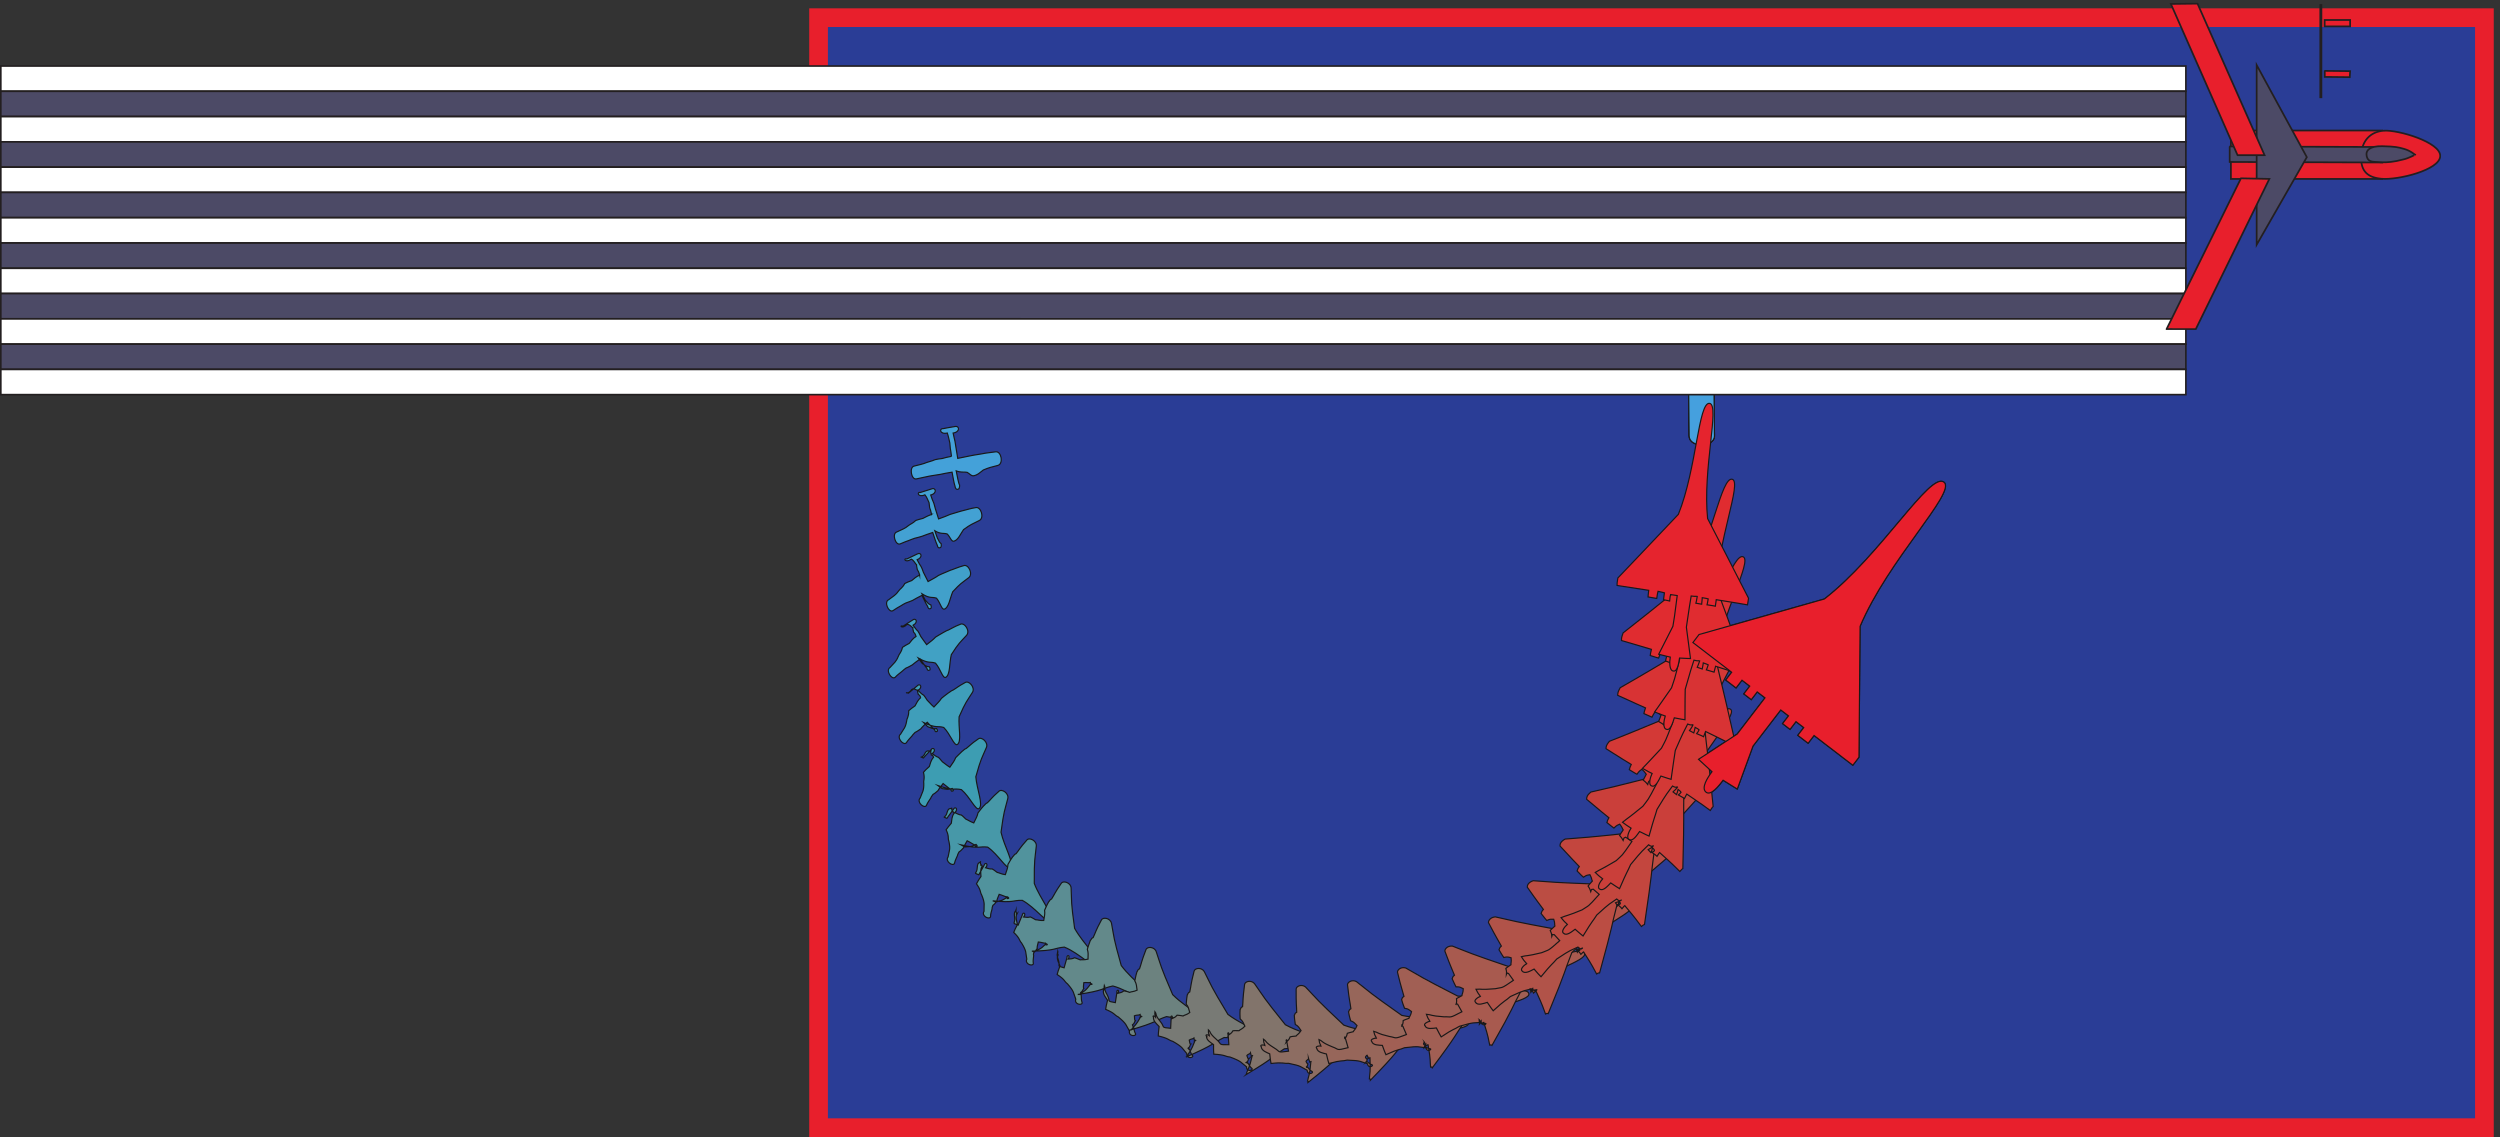
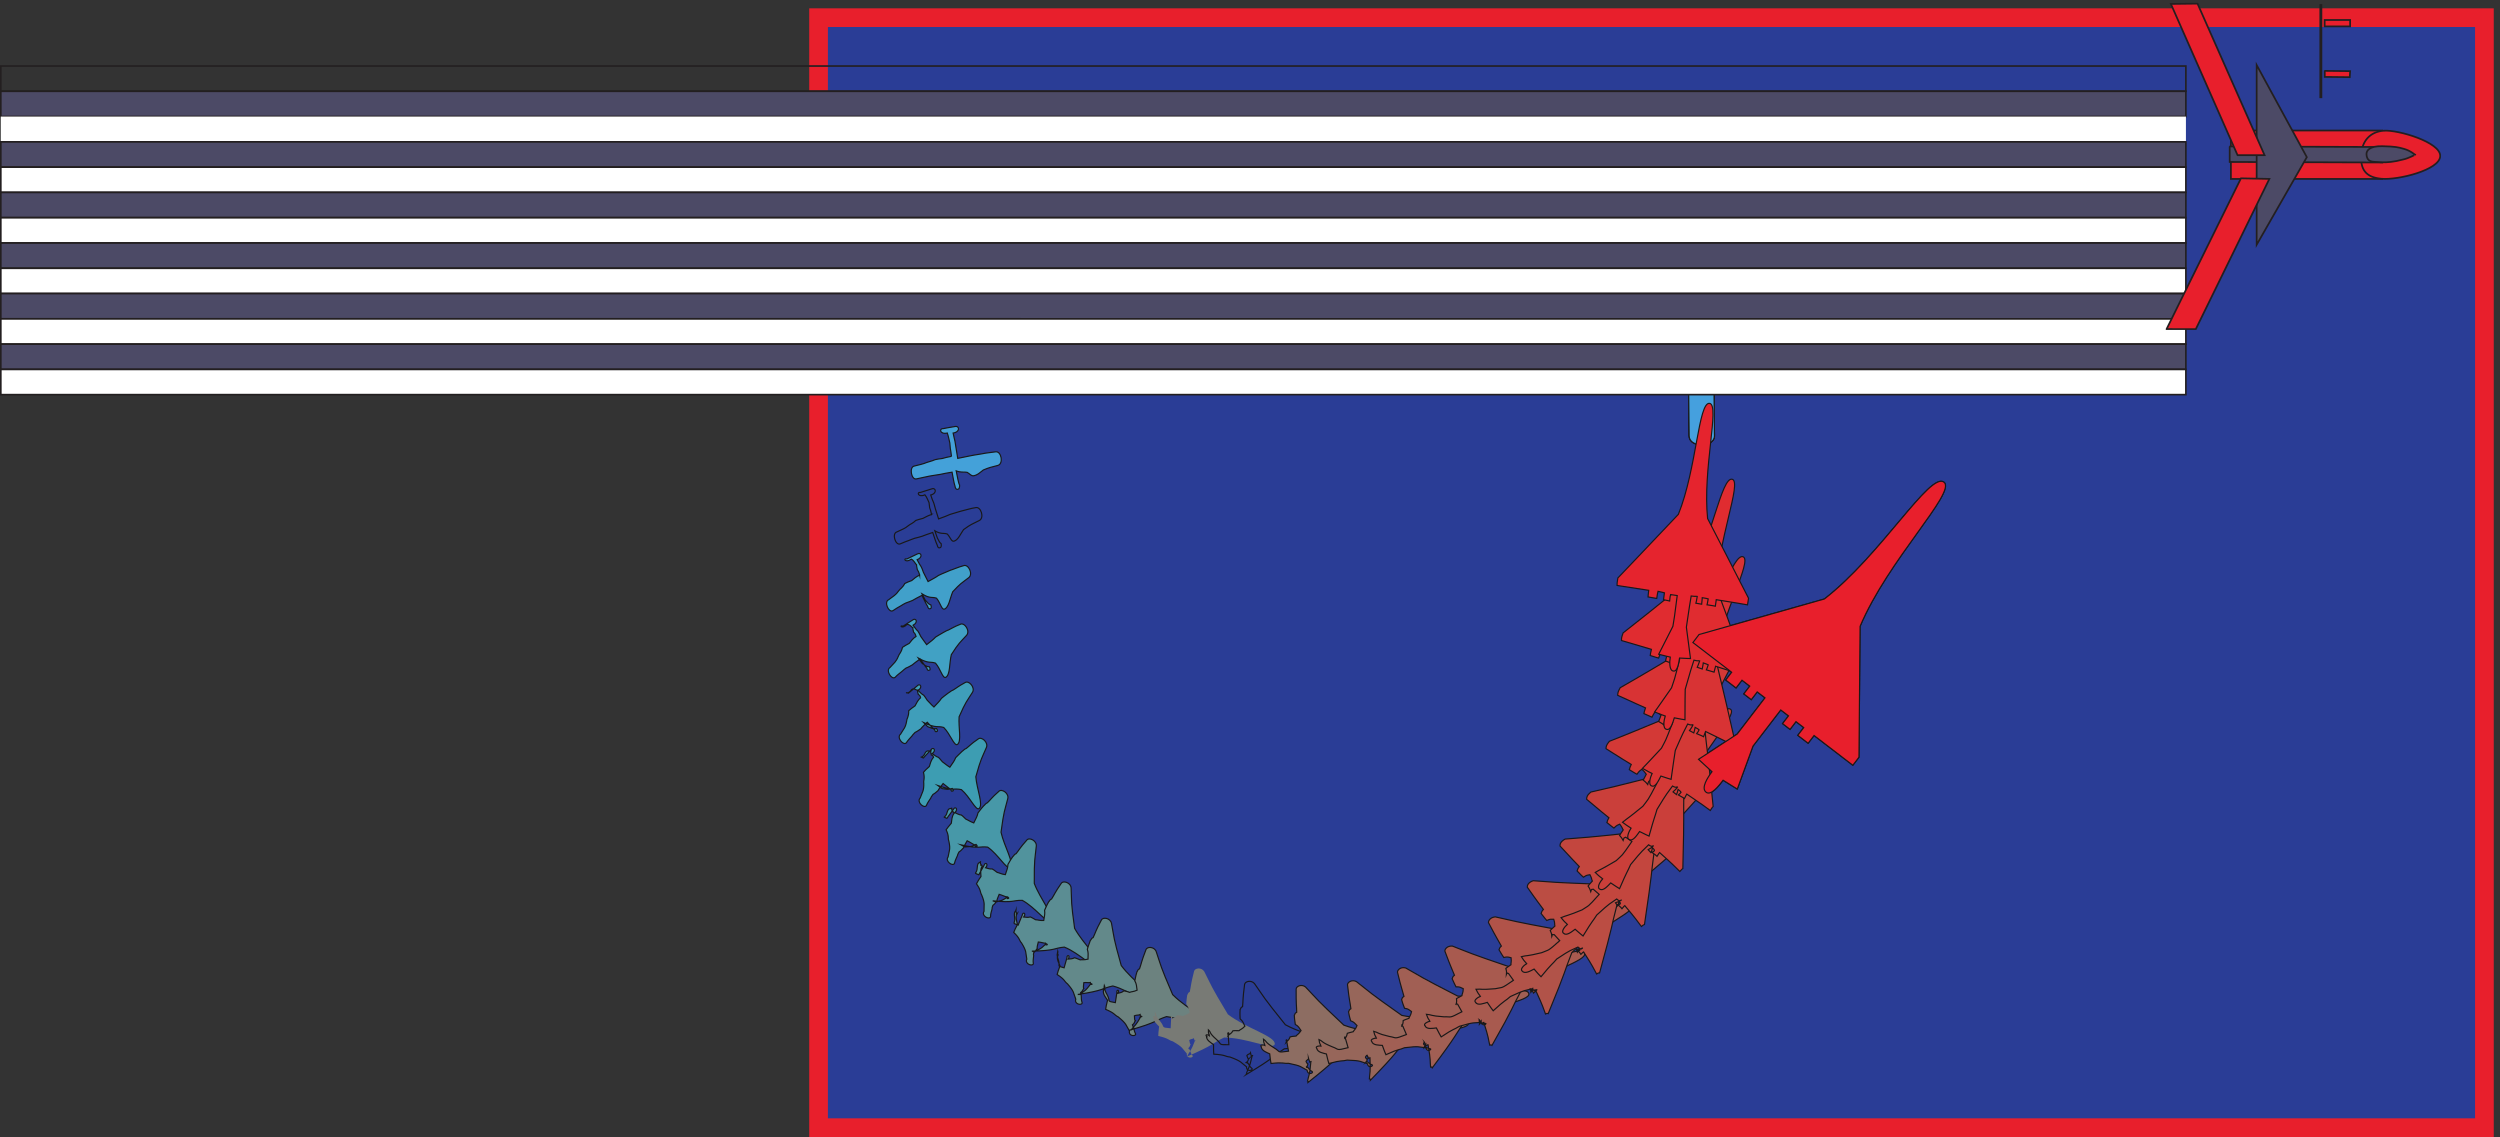
<svg xmlns="http://www.w3.org/2000/svg" xml:space="preserve" width="1422.475" height="646.936">
  <rect width="100%" height="100%" fill="#333333" stroke="none" />
  <defs>
    <clipPath clipPathUnits="userSpaceOnUse" id="a">
      <path d="M3790.36 3141.2h3692.61V229.262H3790.36Z" clip-rule="evenodd" />
    </clipPath>
    <clipPath clipPathUnits="userSpaceOnUse" id="b">
      <path d="M0 4585.18h9354.97V3172.26H0Z" clip-rule="evenodd" />
    </clipPath>
    <clipPath clipPathUnits="userSpaceOnUse" id="c">
      <path d="M9265.46 4852H10443V3452.68H9265.46Z" clip-rule="evenodd" />
    </clipPath>
  </defs>
  <path d="M3501.86 4788.53V39.941h7126.74V4788.53H3501.86" style="fill:#2a3d96;fill-opacity:1;fill-rule:evenodd;stroke:none" transform="matrix(.133 0 0 -.133 0 646.933)" />
  <path d="M3501.86 4788.53V39.941h7126.74V4788.53Z" style="fill:none;stroke:#e81f2c;stroke-width:79.92;stroke-linecap:butt;stroke-linejoin:miter;stroke-miterlimit:10;stroke-dasharray:none;stroke-opacity:1" transform="matrix(.133 0 0 -.133 0 646.933)" />
  <path d="m7330.9 3371.79 205.9 2.14c-.68 64.78 50.64 65.32 51.04 26.2l1.07-101.99c.41-39.12-50.91-39.66-51.58 25.13l-205.9-2.16 3.34-320.72c.55-51.96-107.85-53.09-108.4-1.12l-3.34 320.71c-109.69-1.14-148.81-1.55-149.08 24.11-.26 25.02 38.87 25.43 148.55 26.57l-3.35 320.72c-.46 44.89 107.94 46.03 108.4 1.12l3.35-320.71" style="fill:#45a0de;fill-opacity:1;fill-rule:evenodd;stroke:none" transform="matrix(.133 0 0 -.133 0 646.933)" />
  <path d="m7330.9 3371.79 205.9 2.14c-.68 64.78 50.64 65.32 51.04 26.2l1.07-101.99c.41-39.12-50.91-39.66-51.58 25.13l-205.9-2.16 3.34-320.72c.55-51.96-107.85-53.09-108.4-1.12l-3.34 320.71c-109.69-1.14-148.81-1.55-149.08 24.11-.26 25.02 38.87 25.43 148.55 26.57l-3.35 320.72c-.46 44.89 107.94 46.03 108.4 1.12z" style="fill:none;stroke:#191818;stroke-width:5.04;stroke-linecap:butt;stroke-linejoin:miter;stroke-miterlimit:10;stroke-dasharray:none;stroke-opacity:1" transform="matrix(.133 0 0 -.133 0 646.933)" />
  <path d="m7330.9 3371.79 205.9 2.14c-.68 64.78 50.64 65.32 51.04 26.2l1.07-101.99c.41-39.12-50.91-39.66-51.58 25.13l-205.9-2.16 3.34-320.72c.55-51.96-107.85-53.09-108.4-1.12l-3.34 320.71c-109.69-1.14-148.81-1.55-149.08 24.11-.26 25.02 38.87 25.43 148.55 26.57l-3.35 320.72c-.46 44.89 107.94 46.03 108.4 1.12l3.35-320.71" style="fill:#191818;fill-opacity:1;fill-rule:evenodd;stroke:none" transform="matrix(.133 0 0 -.133 0 646.933)" />
  <path d="m7330.9 3371.79 205.9 2.14c-.68 64.78 50.64 65.32 51.04 26.2l1.07-101.99c.41-39.12-50.91-39.66-51.58 25.13l-205.9-2.16 3.34-320.72c.55-51.96-107.85-53.09-108.4-1.12l-3.34 320.71c-109.69-1.14-148.81-1.55-149.08 24.11-.26 25.02 38.87 25.43 148.55 26.57l-3.35 320.72c-.46 44.89 107.94 46.03 108.4 1.12z" style="fill:none;stroke:#191818;stroke-width:5.04;stroke-linecap:butt;stroke-linejoin:miter;stroke-miterlimit:10;stroke-dasharray:none;stroke-opacity:1" transform="matrix(.133 0 0 -.133 0 646.933)" />
  <path d="m7330.9 3371.79 205.9 2.14c-.68 64.78 50.64 65.32 51.04 26.2l1.07-101.99c.41-39.12-50.91-39.66-51.58 25.13l-205.9-2.16 3.34-320.72c.55-51.96-107.85-53.09-108.4-1.12l-3.34 320.71c-109.69-1.14-148.81-1.55-149.08 24.11-.26 25.02 38.87 25.43 148.55 26.57l-3.35 320.72c-.46 44.89 107.94 46.03 108.4 1.12l3.35-320.71" style="fill:#45a0de;fill-opacity:1;fill-rule:evenodd;stroke:none" transform="matrix(.133 0 0 -.133 0 646.933)" />
  <path d="m7330.9 3371.79 205.9 2.14c-.68 64.78 50.64 65.32 51.04 26.2l1.07-101.99c.41-39.12-50.91-39.66-51.58 25.13l-205.9-2.16 3.34-320.72c.55-51.96-107.85-53.09-108.4-1.12l-3.34 320.71c-109.69-1.14-148.81-1.55-149.08 24.11-.26 25.02 38.87 25.43 148.55 26.57l-3.35 320.72c-.46 44.89 107.94 46.03 108.4 1.12z" style="fill:none;stroke:#191818;stroke-width:5.04;stroke-linecap:butt;stroke-linejoin:miter;stroke-miterlimit:10;stroke-dasharray:none;stroke-opacity:1" transform="matrix(.133 0 0 -.133 0 646.933)" />
  <path d="M7298.9 1474.89c-23.21 17.81 7.4 64.57 25.21 87.78l-57.66 53.02 165.6 108.25 118.73 154.74-33.16 25.44-25.44-33.16-32.05 24.59 25.44 33.16-33.16 25.45-25.44-33.16-44.22 33.92 25.45 33.16-165.8 127.21 26.29 34.27 536.41 152.1c242.54 187.93 451.83 545.37 511.51 499.57 54.16-41.55-240.23-333.69-358.98-616.61l-4.76-560.03-26.29-34.27-165.79 127.22-25.45-33.16-44.21 33.92 25.45 33.16-33.16 25.44-25.45-33.15-32.05 24.59 25.44 33.16-33.16 25.44-118.73-154.74-67.22-183.73-60.61 37.73c-17.81-23.21-51.73-67.42-72.74-51.31" style="fill:#191818;fill-opacity:1;fill-rule:evenodd;stroke:none" transform="matrix(.133 0 0 -.133 0 646.933)" />
  <path d="M7298.9 1474.89c-23.21 17.81 7.4 64.57 25.21 87.78l-57.66 53.02 165.6 108.25 118.73 154.74-33.16 25.44-25.44-33.16-32.05 24.59 25.44 33.16-33.16 25.45-25.44-33.16-44.22 33.92 25.45 33.16-165.8 127.21 26.29 34.27 536.41 152.1c242.54 187.93 451.83 545.37 511.51 499.57 54.16-41.55-240.23-333.69-358.98-616.61l-4.76-560.03-26.29-34.27-165.79 127.22-25.45-33.16-44.21 33.92 25.45 33.16-33.16 25.44-25.45-33.15-32.05 24.59 25.44 33.16-33.16 25.44-118.73-154.74-67.22-183.73-60.61 37.73c-17.81-23.21-51.73-67.42-72.74-51.31z" style="fill:none;stroke:#191818;stroke-width:5.04;stroke-linecap:butt;stroke-linejoin:miter;stroke-miterlimit:10;stroke-dasharray:none;stroke-opacity:1" transform="matrix(.133 0 0 -.133 0 646.933)" />
  <g clip-path="url(#a)" transform="matrix(.133 0 0 -.133 0 646.933)">
    <path d="M4070.34 2911.81c-1.57 17.91-2.93 22.21-4.75 33.4-.26 6.04-1.28 13.85-2.19 24.02-2.49 9.75-4.96 25.08-10.76 42.37-31.73-7.36-36.23 20-17.43 18.81 17.15 3.58 12.05 2.37 50.36 9 19.16 4.31 23.66-23.05-7.97-28.04 4.15-18.11 4.84-23.85 8.01-35.75 1.25-6.67 2.5-13.34 4.09-25.66 1.82-11.19 4.17-25.29 7.61-46.82 26.48 5.39 35.38 6.91 52.96 10.79 9.69 1.73 19.88 4.14 37.16 6.49 8.03.92 17.43 3.12 28.26 4.98 12.97 1.37 25.03 3.74 43.73 5.76 24.67 3.83 34.93-51.98 9-58.3-29.16-7.55-35.69-8.43-61.83-19.48-11.87-8.79-24.32-22.24-42.39-24.81-9.81-.5-15.1 8.3-26.8 15.01-13.33 2.31-26.49-1.8-46.53 6.05 3.13-13.88 5.08-26.29 6.93-35.49 3.2-9.92 3.08-17.86 7.53-25.27.17-12-2.14-17.84-8.95-18.25-5.37-.74-9.38 3.38-11.13 14.95-3.96 11.69-7.07 31.15-12.28 58.67-25.18-4.5-33.64-5.72-50.08-9.47-8.1-1.3-18.58-3.25-34.71-5.47-8.11-1.3-17-2.82-27.99-5.44-11.26-2.16-24.54-5.05-40.19-8.58-21.46-4.57-31.36 51.15-8.55 55.01 26.43 7 35.6 8.05 53.53 15.43 8.93 3.5 19.68 4.99 35.68 12.03 8.61 1.98 17.86 3.41 30.48 4.86 11.06 3 23.79 6.81 39.2 9.2" style="fill:#44a1d9;fill-opacity:1;fill-rule:evenodd;stroke:none" />
    <path d="M4070.34 2911.81c-1.57 17.91-2.93 22.21-4.75 33.4-.26 6.04-1.28 13.85-2.19 24.02-2.49 9.75-4.96 25.08-10.76 42.37-31.73-7.36-36.23 20-17.43 18.81 17.15 3.58 12.05 2.37 50.36 9 19.16 4.31 23.66-23.05-7.97-28.04 4.15-18.11 4.84-23.85 8.01-35.75 1.25-6.67 2.5-13.34 4.09-25.66 1.82-11.19 4.17-25.29 7.61-46.82 26.48 5.39 35.38 6.91 52.96 10.79 9.69 1.73 19.88 4.14 37.16 6.49 8.03.92 17.43 3.12 28.26 4.98 12.97 1.37 25.03 3.74 43.73 5.76 24.67 3.83 34.93-51.98 9-58.3-29.16-7.55-35.69-8.43-61.83-19.48-11.87-8.79-24.32-22.24-42.39-24.81-9.81-.5-15.1 8.3-26.8 15.01-13.33 2.31-26.49-1.8-46.53 6.05 3.13-13.88 5.08-26.29 6.93-35.49 3.2-9.92 3.08-17.86 7.53-25.27.17-12-2.14-17.84-8.95-18.25-5.37-.74-9.38 3.38-11.13 14.95-3.96 11.69-7.07 31.15-12.28 58.67-25.18-4.5-33.64-5.72-50.08-9.47-8.1-1.3-18.58-3.25-34.71-5.47-8.11-1.3-17-2.82-27.99-5.44-11.26-2.16-24.54-5.05-40.19-8.58-21.46-4.57-31.36 51.15-8.55 55.01 26.43 7 35.6 8.05 53.53 15.43 8.93 3.5 19.68 4.99 35.68 12.03 8.61 1.98 17.86 3.41 30.48 4.86 11.06 3 23.79 6.81 39.2 9.2z" style="fill:none;stroke:#191818;stroke-width:5.04;stroke-linecap:butt;stroke-linejoin:miter;stroke-miterlimit:10;stroke-dasharray:none;stroke-opacity:1" />
-     <path d="M3985.38 2663.13c-3.13 16.68-4.81 18.78-8.1 28.44-.32 5.49-1.98 12.67-2.73 22.11-4.2 7.39-8.21 22.19-17.59 33.55-29.16-13.12-36.71 12.92-18.99 10.23 16.13 5.25 10.89 3.75 47.6 15.05 17.75 7.46 25.31-18.58-3.81-26.24 6.04-16.93 7.45-22.52 12.84-33.53 1.74-6.01 3.85-12.05 6.92-24.82 3.6-10.47 7.36-23.68 13.89-43.78 24.84 9.2 33.1 12 49.01 19.23 9.72 2.68 19.13 6.17 36.31 10.95 7.45 1.7 16.13 5.25 26.15 7.13 13.77 3.11 24.33 7.29 46.55 10.85 22.82 6.63 39.46-44.42 15.59-55.26-30.42-15.36-35.57-15.7-66.94-38.79-13.1-18.41-22.74-44.54-41.42-49.58-11.11-1.78-15.13 17.71-28.4 30.96-15.34 5.23-26.49-2.02-52.76 13.52 4.55-12.5 8.03-24.52 11.14-31.82 6.26-9.14 6.43-16.57 15.81-23.24 1.33-11.45-.2-17.18-6.07-17.45-4.54-1.96-9.03 1.56-11.15 12.29-5.09 10.2-10.64 28.65-19.04 53.21-22.54-7.83-30.77-10.25-45.11-16.05-7.48-2.1-17.25-5.56-32.51-8.93-6.77-2.55-15.39-5.32-24.47-9.23-10.92-4.14-22.93-8.19-37.33-14.77-19.94-7.27-36.16 44.53-14.07 51.22 24.68 11.95 33.21 13.56 49.99 27.36 7.43 6.39 17.48 8.65 31.28 21.92 8.26 2.81 16.89 5.59 30.3 8.73 10.25 4.98 22.13 12.17 37.11 16.74" style="fill:#43a1d3;fill-opacity:1;fill-rule:evenodd;stroke:none" />
    <path d="M3985.38 2663.13c-3.13 16.68-4.81 18.78-8.1 28.44-.32 5.49-1.98 12.67-2.73 22.11-4.2 7.39-8.21 22.19-17.59 33.55-29.16-13.12-36.71 12.92-18.99 10.23 16.13 5.25 10.89 3.75 47.6 15.05 17.75 7.46 25.31-18.58-3.81-26.24 6.04-16.93 7.45-22.52 12.84-33.53 1.74-6.01 3.85-12.05 6.92-24.82 3.6-10.47 7.36-23.68 13.89-43.78 24.84 9.2 33.1 12 49.01 19.23 9.72 2.68 19.13 6.17 36.31 10.95 7.45 1.7 16.13 5.25 26.15 7.13 13.77 3.11 24.33 7.29 46.55 10.85 22.82 6.63 39.46-44.42 15.59-55.26-30.42-15.36-35.57-15.7-66.94-38.79-13.1-18.41-22.74-44.54-41.42-49.58-11.11-1.78-15.13 17.71-28.4 30.96-15.34 5.23-26.49-2.02-52.76 13.52 4.55-12.5 8.03-24.52 11.14-31.82 6.26-9.14 6.43-16.57 15.81-23.24 1.33-11.45-.2-17.18-6.07-17.45-4.54-1.96-9.03 1.56-11.15 12.29-5.09 10.2-10.64 28.65-19.04 53.21-22.54-7.83-30.77-10.25-45.11-16.05-7.48-2.1-17.25-5.56-32.51-8.93-6.77-2.55-15.39-5.32-24.47-9.23-10.92-4.14-22.93-8.19-37.33-14.77-19.94-7.27-36.16 44.53-14.07 51.22 24.68 11.95 33.21 13.56 49.99 27.36 7.43 6.39 17.48 8.65 31.28 21.92 8.26 2.81 16.89 5.59 30.3 8.73 10.25 4.98 22.13 12.17 37.11 16.74z" style="fill:none;stroke:#191818;stroke-width:5.04;stroke-linecap:butt;stroke-linejoin:miter;stroke-miterlimit:10;stroke-dasharray:none;stroke-opacity:1" />
    <path d="M3934.26 2403.82c-4.07 15.36-5.55 15.66-9.96 23.61-.26 5.05-3.16 11.91-3.23 20.48-5.34 4.38-10.8 18.48-22.41 24.05-26.07-18.66-36.44 5.7-19.03.86 14.96 7.48 10.32 5.27 44.57 21.29 16.32 9.53 26.28-14.07-.57-24.61 8.43-15.11 10.14-20.07 17.21-29.8 2.86-6.09 5.69-11.38 9.62-24.02 5.22-9.45 10.21-21.25 19.89-39.41 22.37 12.6 29.88 15.77 44.34 25.96 9.29 4.04 17.45 8.81 34.65 15.27 6.82 2.34 14.62 7.07 23.98 9.57 14.74 4.75 23.61 9.95 48.45 16.84 21.46 9.04 43.16-37.28 21.62-51.79-29.87-23.19-33.55-22.62-67.46-59.67-12.09-28-16.33-66.86-35.68-74.22-12.24-3.44-17.08 27.09-33.78 46.8-18.6 6.72-27.23-3.14-61.55 18.27 5.65-10.59 10.22-21.64 13.8-27.27 9.15-7.66 9.53-15.05 23.64-19.71 3.06-9.95 2.28-16.25-3.56-16.18-3.55-2.16-8.44.68-10.39 10.32-6.28 8.59-13.34 25.36-24.27 46.57-20.28-10.55-28.14-14.12-39.82-21.42-7.18-2.36-15.71-7.15-29.73-11.47-6.05-3.09-13.89-7.05-21.3-12.16-9.58-5.61-20.61-11.32-33.65-20.66-17.41-9.59-39.15 37.52-18.08 46.93 21.79 16.86 29.72 18.88 43.69 38.8 6.12 8.93 15.46 11.82 25.46 30.73 8.2 3.97 15.67 7.92 29.68 12.63 8.76 7.14 19.22 17.09 33.87 23.41" style="fill:#41a0ca;fill-opacity:1;fill-rule:evenodd;stroke:none" />
    <path d="M3934.26 2403.82c-4.07 15.36-5.55 15.66-9.96 23.61-.26 5.05-3.16 11.91-3.23 20.48-5.34 4.38-10.8 18.48-22.41 24.05-26.07-18.66-36.44 5.7-19.03.86 14.96 7.48 10.32 5.27 44.57 21.29 16.32 9.53 26.28-14.07-.57-24.61 8.43-15.11 10.14-20.07 17.21-29.8 2.86-6.09 5.69-11.38 9.62-24.02 5.22-9.45 10.21-21.25 19.89-39.41 22.37 12.6 29.88 15.77 44.34 25.96 9.29 4.04 17.45 8.81 34.65 15.27 6.82 2.34 14.62 7.07 23.98 9.57 14.74 4.75 23.61 9.95 48.45 16.84 21.46 9.04 43.16-37.28 21.62-51.79-29.87-23.19-33.55-22.62-67.46-59.67-12.09-28-16.33-66.86-35.68-74.22-12.24-3.44-17.08 27.09-33.78 46.8-18.6 6.72-27.23-3.14-61.55 18.27 5.65-10.59 10.22-21.64 13.8-27.27 9.15-7.66 9.53-15.05 23.64-19.71 3.06-9.95 2.28-16.25-3.56-16.18-3.55-2.16-8.44.68-10.39 10.32-6.28 8.59-13.34 25.36-24.27 46.57-20.28-10.55-28.14-14.12-39.82-21.42-7.18-2.36-15.71-7.15-29.73-11.47-6.05-3.09-13.89-7.05-21.3-12.16-9.58-5.61-20.61-11.32-33.65-20.66-17.41-9.59-39.15 37.52-18.08 46.93 21.79 16.86 29.72 18.88 43.69 38.8 6.12 8.93 15.46 11.82 25.46 30.73 8.2 3.97 15.67 7.92 29.68 12.63 8.76 7.14 19.22 17.09 33.87 23.41z" style="fill:none;stroke:#191818;stroke-width:5.04;stroke-linecap:butt;stroke-linejoin:miter;stroke-miterlimit:10;stroke-dasharray:none;stroke-opacity:1" />
    <path d="M3918.97 2141.47c-4.75 14.1-5.62 12.73-10.72 18.43.19 5.2-3.77 10.73-3.06 19.21-5.85 1.58-12.68 14.86-25.06 13.52-22.22-23.16-34.77-.73-17.23-7.47 14.02 8.8 9.71 5.94 40.99 26.19 14.19 12.01 26.53-9.26 2.46-22.1 9.76-13.07 12.01-17.37 20.89-25.48 3.31-6.06 6.7-10.53 12.25-22.88 6.23-7.85 12.65-18.83 24.74-34.6 19.52 15.47 26.2 19.61 38.4 32.4 9.12 5.03 16.32 10.46 32.56 19.32 6.53 2.92 13.37 8.27 22.19 10.86 15.44 7.11 22.5 13.31 49.91 24.05 19.19 11.04 45.38-29.61 27.06-47.62-28.22-31.12-31.06-29.72-64.47-81.72-8.9-37.5-4.45-87.34-24.2-97.31-13.2-5.07-21.66 36.03-43.55 60.91-22.61 8.08-28.29-3.78-72.85 21.24 6.43-9 12.29-18.91 16.33-22.84 11.4-5.61 12.27-12.57 30.78-14.35 3.79-8.75 4.1-14.63-1.55-14.19-2.81-2.96-7.66-.77-9.66 8.34-6.8 6.94-15.83 22.15-28.27 39.83-17.78-12.74-24.75-17.33-34.05-25.57-6.46-3.3-14.02-8.8-27.22-13.87-4.54-3.7-11.8-8.75-17.14-14.2-8.72-7.32-18.36-13.65-29.25-25.38-15.05-11.39-41.45 30.41-21.68 42.37 18.2 20.75 25.59 23.05 35.88 48.54 3.6 11.04 12.28 14.4 17.41 37.64 8.34 5.27 14.89 10.17 28.89 16.99 7.3 9.02 15.85 21.47 29.22 29.74" style="fill:#41a1c4;fill-opacity:1;fill-rule:evenodd;stroke:none" />
    <path d="M3918.97 2141.47c-4.75 14.1-5.62 12.73-10.72 18.43.19 5.2-3.77 10.73-3.06 19.21-5.85 1.58-12.68 14.86-25.06 13.52-22.22-23.16-34.77-.73-17.23-7.47 14.02 8.8 9.71 5.94 40.99 26.19 14.19 12.01 26.53-9.26 2.46-22.1 9.76-13.07 12.01-17.37 20.89-25.48 3.31-6.06 6.7-10.53 12.25-22.88 6.23-7.85 12.65-18.83 24.74-34.6 19.52 15.47 26.2 19.61 38.4 32.4 9.12 5.03 16.32 10.46 32.56 19.32 6.53 2.92 13.37 8.27 22.19 10.86 15.44 7.11 22.5 13.31 49.91 24.05 19.19 11.04 45.38-29.61 27.06-47.62-28.22-31.12-31.06-29.72-64.47-81.72-8.9-37.5-4.45-87.34-24.2-97.31-13.2-5.07-21.66 36.03-43.55 60.91-22.61 8.08-28.29-3.78-72.85 21.24 6.43-9 12.29-18.91 16.33-22.84 11.4-5.61 12.27-12.57 30.78-14.35 3.79-8.75 4.1-14.63-1.55-14.19-2.81-2.96-7.66-.77-9.66 8.34-6.8 6.94-15.83 22.15-28.27 39.83-17.78-12.74-24.75-17.33-34.05-25.57-6.46-3.3-14.02-8.8-27.22-13.87-4.54-3.7-11.8-8.75-17.14-14.2-8.72-7.32-18.36-13.65-29.25-25.38-15.05-11.39-41.45 30.41-21.68 42.37 18.2 20.75 25.59 23.05 35.88 48.54 3.6 11.04 12.28 14.4 17.41 37.64 8.34 5.27 14.89 10.17 28.89 16.99 7.3 9.02 15.85 21.47 29.22 29.74z" style="fill:none;stroke:#191818;stroke-width:5.04;stroke-linecap:butt;stroke-linejoin:miter;stroke-miterlimit:10;stroke-dasharray:none;stroke-opacity:1" />
    <path d="M3939.04 1879.34c-5.32 13.3-5.43 9.97-10.5 13.91-.01 4.92-4.63 9.85-2.68 18.35-5.99-1.74-14.08 10.57-25.48 2.8-17.74-26.87-32.75-7.18-13.95-15.66 12.45 10.61 8.88 7.28 37.22 30.96 11.52 13.56 26.19-5.02 4.06-19.09 11.54-11.07 13.97-15.13 24.24-20.91 4.04-5.53 7.5-9.22 14.67-21.04 7.5-6.76 14.31-16.24 28.74-29.15 16.36 17.75 22.58 22.44 32.25 36.98 8.42 6.29 14.18 12.46 29.96 23.44 6 2.96 11.64 9.5 19.71 11.97 15.91 9.38 21.55 15.91 50.82 31.71 16.94 12.21 46.27-22.48 31.42-42.57-24.53-39.57-26.72-36.24-56.4-103.52-3.41-46.81 11.87-105.41-7.49-118.49-13.83-7.4-29.45 43.69-58.2 72.84-26.76 8.1-29.17-5.08-85.24 20.47 7.27-7.26 14.08-15.5 17.77-17.47 13.74-3.31 14.32-10.08 37.03-7.72 4.51-7.01 5.21-12.92-.33-12.43-1.5-2.59-6.8-1.61-8.08 7.38-7.38 5.16-17.66 18.32-31.63 32.22-14.75-14.3-20.86-19.36-27.65-28.35-5.88-3.34-12.67-9.87-24.43-15.3-3.69-4.2-10.03-9.75-13.59-15.54-7.03-8.26-15.44-15.78-24.31-29.22-12.21-12.57-42.58 22.98-24.37 37.29 14.28 24.4 21.19 26.87 26.35 57.05 1.02 12.69 9.32 16.89 8.72 43.37 7.6 6.41 13.25 11.71 26.96 20.72 5.99 10.35 11.74 25.14 24.41 35" style="fill:#3f9eba;fill-opacity:1;fill-rule:evenodd;stroke:none" />
    <path d="M3939.04 1879.34c-5.32 13.3-5.43 9.97-10.5 13.91-.01 4.92-4.63 9.85-2.68 18.35-5.99-1.74-14.08 10.57-25.48 2.8-17.74-26.87-32.75-7.18-13.95-15.66 12.45 10.61 8.88 7.28 37.22 30.96 11.52 13.56 26.19-5.02 4.06-19.09 11.54-11.07 13.97-15.13 24.24-20.91 4.04-5.53 7.5-9.22 14.67-21.04 7.5-6.76 14.31-16.24 28.74-29.15 16.36 17.75 22.58 22.44 32.25 36.98 8.42 6.29 14.18 12.46 29.96 23.44 6 2.96 11.64 9.5 19.71 11.97 15.91 9.38 21.55 15.91 50.82 31.71 16.94 12.21 46.27-22.48 31.42-42.57-24.53-39.57-26.72-36.24-56.4-103.52-3.41-46.81 11.87-105.41-7.49-118.49-13.83-7.4-29.45 43.69-58.2 72.84-26.76 8.1-29.17-5.08-85.24 20.47 7.27-7.26 14.08-15.5 17.77-17.47 13.74-3.31 14.32-10.08 37.03-7.72 4.51-7.01 5.21-12.92-.33-12.43-1.5-2.59-6.8-1.61-8.08 7.38-7.38 5.16-17.66 18.32-31.63 32.22-14.75-14.3-20.86-19.36-27.65-28.35-5.88-3.34-12.67-9.87-24.43-15.3-3.69-4.2-10.03-9.75-13.59-15.54-7.03-8.26-15.44-15.78-24.31-29.22-12.21-12.57-42.58 22.98-24.37 37.29 14.28 24.4 21.19 26.87 26.35 57.05 1.02 12.69 9.32 16.89 8.72 43.37 7.6 6.41 13.25 11.71 26.96 20.72 5.99 10.35 11.74 25.14 24.41 35z" style="fill:none;stroke:#191818;stroke-width:5.04;stroke-linecap:butt;stroke-linejoin:miter;stroke-miterlimit:10;stroke-dasharray:none;stroke-opacity:1" />
    <path d="M3994 1624.38c-5.63 12.23-4.52 7.18-9.56 9.3.52 5.05-4.52 8.91-2.18 17.95-5.24-4.49-14.47 6.72-23.69-7.67-12.74-29.7-29.6-12.51-8.29-22.59 10.67 12.12 7.22 8.14 32.33 34.79 9.06 14.74 25.12-.69 5.78-16.06 12.5-8.62 14.93-12.12 26.49-16.03 4.37-5.08 8.1-7.9 16.85-18.93 8.12-5.28 15.9-13.34 31.82-23.21 13.33 19.6 18.25 24.79 25.04 40.94 8.04 7.26 12.8 13.67 27.39 26.98 5.41 3.28 10.01 10.04 17.86 12.42 15.89 12.26 19.35 18.85 50.3 39.89 14.44 13.66 46.4-15.12 35.34-36.99-19.85-46.89-21.95-42.35-44.78-124.23 4.57-54.89 33.04-120.23 13.87-135.95-14.09-10-38.68 49.56-75.52 80.99-31.76 7.18-30.7-6.59-99.22 16.87 7.8-5.45 15.25-12.82 18.51-12.84 15.17-.28 16.11-6.73 41.77 1.11 4.85-6.13 6.45-11.37.58-10.98-.5-2.43-5.89-2.22-6.81 6.84-7.32 3.53-18.83 14.41-33.12 25.13-11.67-15.24-17.09-21.13-21.55-29.98-5.23-3.62-10.82-10.9-21.62-16.57-2.47-4.34-8.22-10.4-9.72-15.96-5.76-9.54-12.82-17.16-18.94-32.1-10.04-13.51-42.64 15.8-26.39 32.58 9.61 26.76 16.15 29.33 15.54 63.29-2.2 13.6 5.49 18.08-1.35 47.04 7.06 7.61 11.49 12.98 24.93 24.39 3.99 11.64 7.02 27.99 18.34 39.58" style="fill:#3d9db2;fill-opacity:1;fill-rule:evenodd;stroke:none" />
    <path d="M3994 1624.38c-5.63 12.23-4.52 7.18-9.56 9.3.52 5.05-4.52 8.91-2.18 17.95-5.24-4.49-14.47 6.72-23.69-7.67-12.74-29.7-29.6-12.51-8.29-22.59 10.67 12.12 7.22 8.14 32.33 34.79 9.06 14.74 25.12-.69 5.78-16.06 12.5-8.62 14.93-12.12 26.49-16.03 4.37-5.08 8.1-7.9 16.85-18.93 8.12-5.28 15.9-13.34 31.82-23.21 13.33 19.6 18.25 24.79 25.04 40.94 8.04 7.26 12.8 13.67 27.39 26.98 5.41 3.28 10.01 10.04 17.86 12.42 15.89 12.26 19.35 18.85 50.3 39.89 14.44 13.66 46.4-15.12 35.34-36.99-19.85-46.89-21.95-42.35-44.78-124.23 4.57-54.89 33.04-120.23 13.87-135.95-14.09-10-38.68 49.56-75.52 80.99-31.76 7.18-30.7-6.59-99.22 16.87 7.8-5.45 15.25-12.82 18.51-12.84 15.17-.28 16.11-6.73 41.77 1.11 4.85-6.13 6.45-11.37.58-10.98-.5-2.43-5.89-2.22-6.81 6.84-7.32 3.53-18.83 14.41-33.12 25.13-11.67-15.24-17.09-21.13-21.55-29.98-5.23-3.62-10.82-10.9-21.62-16.57-2.47-4.34-8.22-10.4-9.72-15.96-5.76-9.54-12.82-17.16-18.94-32.1-10.04-13.51-42.64 15.8-26.39 32.58 9.61 26.76 16.15 29.33 15.54 63.29-2.2 13.6 5.49 18.08-1.35 47.04 7.06 7.61 11.49 12.98 24.93 24.39 3.99 11.64 7.02 27.99 18.34 39.58z" style="fill:none;stroke:#191818;stroke-width:5.04;stroke-linecap:butt;stroke-linejoin:miter;stroke-miterlimit:10;stroke-dasharray:none;stroke-opacity:1" />
    <path d="M4081.99 1384.94c-6.08 11.11-3.24 5.18-7.59 5.82.7 5.18-5.08 8.09-1.95 17.82-4.04-7.57-13.66 2.89-19.8-17.43-7.22-31.88-25.46-16.8-1.77-27.98 9.18 12.65 6.36 8.76 27.55 37.97 6.54 15.46 23.66 2.85 6.7-13.49 12.85-5.81 15.99-8.72 28.03-10.42 5.17-4.74 9.01-6.68 18.64-17.14 8.81-3.55 16.81-10.01 34.01-16.46 9.88 20.66 14.22 25.63 18.23 43.03 6.77 8.12 10.4 14.93 24.23 29.97 4.84 3.47 8.27 10.6 15.85 13.21 15.65 14.94 17.56 20.99 48.36 48.17 12.42 14.5 45.84-8.01 38.6-31.46-13.26-53.07-15.8-46.92-28.57-142.75 13.76-61.87 57.48-130.91 39.01-149.74-13.94-12.77-49.97 53.8-96.05 86-36.72 4.68-32.14-8.92-112.89 9.28 7.19-3.77 15.29-9.69 17.61-8.5 16.38 3.27 17.31-3.1 45.4 10.89 4.96-4.42 7.2-9.38 1.03-8.64.1-2.26-4.96-2.6-5.68 6.26-7.29 1.82-19.24 11.08-33.21 17.97-8.97-15.79-13.31-22.17-15.62-30.39-4.85-3.46-8.98-11.57-19.29-17.53-1.71-3.57-6.14-10.49-6.44-14.92-3.73-10.16-9.78-18.71-13.19-34.27-7.05-13.95-41.59 9.64-27.16 27.92 4.7 28.2 11.07 31.35 3.32 67.52-5.49 14.35 2.19 18.9-11.72 48.79 6.56 8.44 9.69 13.96 22.3 28.13 2 12.21 1.57 29.71 12.06 42.37" style="fill:#4798a8;fill-opacity:1;fill-rule:evenodd;stroke:none" />
    <path d="M4081.99 1384.94c-6.08 11.11-3.24 5.18-7.59 5.82.7 5.18-5.08 8.09-1.95 17.82-4.04-7.57-13.66 2.89-19.8-17.43-7.22-31.88-25.46-16.8-1.77-27.98 9.18 12.65 6.36 8.76 27.55 37.97 6.54 15.46 23.66 2.85 6.7-13.49 12.85-5.81 15.99-8.72 28.03-10.42 5.17-4.74 9.01-6.68 18.64-17.14 8.81-3.55 16.81-10.01 34.01-16.46 9.88 20.66 14.22 25.63 18.23 43.03 6.77 8.12 10.4 14.93 24.23 29.97 4.84 3.47 8.27 10.6 15.85 13.21 15.65 14.94 17.56 20.99 48.36 48.17 12.42 14.5 45.84-8.01 38.6-31.46-13.26-53.07-15.8-46.92-28.57-142.75 13.76-61.87 57.48-130.91 39.01-149.74-13.94-12.77-49.97 53.8-96.05 86-36.72 4.68-32.14-8.92-112.89 9.28 7.19-3.77 15.29-9.69 17.61-8.5 16.38 3.27 17.31-3.1 45.4 10.89 4.96-4.42 7.2-9.38 1.03-8.64.1-2.26-4.96-2.6-5.68 6.26-7.29 1.82-19.24 11.08-33.21 17.97-8.97-15.79-13.31-22.17-15.62-30.39-4.85-3.46-8.98-11.57-19.29-17.53-1.71-3.57-6.14-10.49-6.44-14.92-3.73-10.16-9.78-18.71-13.19-34.27-7.05-13.95-41.59 9.64-27.16 27.92 4.7 28.2 11.07 31.35 3.32 67.52-5.49 14.35 2.19 18.9-11.72 48.79 6.56 8.44 9.69 13.96 22.3 28.13 2 12.21 1.57 29.71 12.06 42.37z" style="fill:none;stroke:#191818;stroke-width:5.04;stroke-linecap:butt;stroke-linejoin:miter;stroke-miterlimit:10;stroke-dasharray:none;stroke-opacity:1" />
    <path d="M4201.92 1158.75c-6.37 10.63-1.32 3.95-4.99 3.09.56 5.2-5.28 6.96-1.81 18.04-1.87-10.08-12.69-.54-14.14-25.84-1.37-33-20.82-20.7 6.41-32.41 7.51 13.85 5.2 9.58 22.47 40.46 4.28 16 21.55 6.32 6.64-10.37 13.5-3.36 16.71-6.04 28.64-5.18 5.96-4.25 9.77-5.33 20.87-14.59 9.2-1.72 17.15-7.2 34.83-9.74 6.62 20.81 10.3 26.38 11.3 43.97 5.69 9 8.12 15.46 20.49 32.86 4.58 3.3 6.56 10.89 14.44 13.14 14.73 18.07 15.05 23.56 45.13 57.2 10.42 15.03 44.34-1.79 41.16-25.59-5.94-58.66-9.1-50.73-8.58-158.91 25.11-66.75 84.96-136.056 68.19-158.134-13.81-15.652-63.23 55.168-119.62 85.614-41.28 1.05-33.22-11.63-126.45-1.95 7.12-2.12 15.38-6.8 16.8-4.41 16.68 6.91 17.84.22 46.69 21.23 4.99-3.07 7.83-7.68 1.17-6.69.96-1.16-4.04-2.77-4.53 6.64-6.69.43-19.22 7.32-32.44 10.95-6.07-15.61-9.8-22.27-9.94-29.16-4.61-3.83-7.14-11.935-16.79-17.935-.97-3.519-4.47-10.461-3.39-14.121-1.63-10.379-6.76-18.871-6.92-35.141-4.91-13.468-40.36 3.461-27.84 23.61-.67 29.023 5.46 32.203-9.72 69.337-8.48 14.35-1.51 18.87-22.55 48.37 5.71 9.57 7.57 14.96 19.36 31.3-.58 12.45-3.93 30.61 5.12 44.36" style="fill:#51939d;fill-opacity:1;fill-rule:evenodd;stroke:none" />
    <path d="M4201.92 1158.75c-6.37 10.63-1.32 3.95-4.99 3.09.56 5.2-5.28 6.96-1.81 18.04-1.87-10.08-12.69-.54-14.14-25.84-1.37-33-20.82-20.7 6.41-32.41 7.51 13.85 5.2 9.58 22.47 40.46 4.28 16 21.55 6.32 6.64-10.37 13.5-3.36 16.71-6.04 28.64-5.18 5.96-4.25 9.77-5.33 20.87-14.59 9.2-1.72 17.15-7.2 34.83-9.74 6.62 20.81 10.3 26.38 11.3 43.97 5.69 9 8.12 15.46 20.49 32.86 4.58 3.3 6.56 10.89 14.44 13.14 14.73 18.07 15.05 23.56 45.13 57.2 10.42 15.03 44.34-1.79 41.16-25.59-5.94-58.66-9.1-50.73-8.58-158.91 25.11-66.75 84.96-136.056 68.19-158.134-13.81-15.652-63.23 55.168-119.62 85.614-41.28 1.05-33.22-11.63-126.45-1.95 7.12-2.12 15.38-6.8 16.8-4.41 16.68 6.91 17.84.22 46.69 21.23 4.99-3.07 7.83-7.68 1.17-6.69.96-1.16-4.04-2.77-4.53 6.64-6.69.43-19.22 7.32-32.44 10.95-6.07-15.61-9.8-22.27-9.94-29.16-4.61-3.83-7.14-11.935-16.79-17.935-.97-3.519-4.47-10.461-3.39-14.121-1.63-10.379-6.76-18.871-6.92-35.141-4.91-13.468-40.36 3.461-27.84 23.61-.67 29.023 5.46 32.203-9.72 69.337-8.48 14.35-1.51 18.87-22.55 48.37 5.71 9.57 7.57 14.96 19.36 31.3-.58 12.45-3.93 30.61 5.12 44.36z" style="fill:none;stroke:#191818;stroke-width:5.04;stroke-linecap:butt;stroke-linejoin:miter;stroke-miterlimit:10;stroke-dasharray:none;stroke-opacity:1" />
    <path d="M4350.5 954.59c-6.38 9.992.84 2.832-1.86.68.89 5.871-5.36 6.492-1.56 18.929.55-11.828-10.85-3.89-6.52-33.09 4.57-32.5-15.97-23.339 15.32-34.699 5.46 14.512 3.95 10.25 17.26 42.219 1.76 15.883 19.3 8.973 6.47-7.5 13.24-.887 16.24-3.137 28.16.281 6.44-3.359 9.84-3.918 22.55-12.039 9.06-.121 17.07-3.91 34.88-3.34 2.95 20.938 5.94 26.418 3.7 43.918 5.01 9.781 6.38 16.242 16.96 35.291 4.17 3.37 5.22 10.63 13.06 13.18 13.32 20.65 12.74 25.3 40.72 65.87 8.55 14.76 42.14 3.86 42.73-19.84 3.04-63-1.48-53.69 14.91-171.688 38.11-69.082 115.07-135.391 99.99-160.59-12.44-18.371-77.63 53.547-143.84 80.109-45.74-4.14-34.38-15.121-139.21-17.261 6.49-.321 14.74-3.821 15.03-.481 16.57 10.961 17.81 4.16 46.38 32.352 4.51-1.582 7.9-5.731.62-5.2 1.58-.421-3.17-2.73-3.62 7.45-5.89-.743-18.38 4.078-30.59 5.058-3.61-15.199-6.25-22.027-4.56-27.699-4.41-3.66-5.66-11.758-14.82-17.73-.05-3.04-2.92-10.168-.43-12.461-.31-10.508-3.86-19.071-1.46-35.18-2.49-12.617-37.62-1.84-27.98 19.621-5.6 28.832.38 32.059-22.33 68.941-12.02 13.141-5.12 18.098-33.63 45.411 4.46 10.289 5.67 15.347 16.01 34.109-2.65 12.219-9.83 30.16-2.34 45.379" style="fill:#5b8d93;fill-opacity:1;fill-rule:evenodd;stroke:none" />
    <path d="M4350.5 954.59c-6.38 9.992.84 2.832-1.86.68.89 5.871-5.36 6.492-1.56 18.929.55-11.828-10.85-3.89-6.52-33.09 4.57-32.5-15.97-23.339 15.32-34.699 5.46 14.512 3.95 10.25 17.26 42.219 1.76 15.883 19.3 8.973 6.47-7.5 13.24-.887 16.24-3.137 28.16.281 6.44-3.359 9.84-3.918 22.55-12.039 9.06-.121 17.07-3.91 34.88-3.34 2.95 20.938 5.94 26.418 3.7 43.918 5.01 9.781 6.38 16.242 16.96 35.291 4.17 3.37 5.22 10.63 13.06 13.18 13.32 20.65 12.74 25.3 40.72 65.87 8.55 14.76 42.14 3.86 42.73-19.84 3.04-63-1.48-53.69 14.91-171.688 38.11-69.082 115.07-135.391 99.99-160.59-12.44-18.371-77.63 53.547-143.84 80.109-45.74-4.14-34.38-15.121-139.21-17.261 6.49-.321 14.74-3.821 15.03-.481 16.57 10.961 17.81 4.16 46.38 32.352 4.51-1.582 7.9-5.731.62-5.2 1.58-.421-3.17-2.73-3.62 7.45-5.89-.743-18.38 4.078-30.59 5.058-3.61-15.199-6.25-22.027-4.56-27.699-4.41-3.66-5.66-11.758-14.82-17.73-.05-3.04-2.92-10.168-.43-12.461-.31-10.508-3.86-19.071-1.46-35.18-2.49-12.617-37.62-1.84-27.98 19.621-5.6 28.832.38 32.059-22.33 68.941-12.02 13.141-5.12 18.098-33.63 45.411 4.46 10.289 5.67 15.347 16.01 34.109-2.65 12.219-9.83 30.16-2.34 45.379z" style="fill:none;stroke:#191818;stroke-width:5.04;stroke-linecap:butt;stroke-linejoin:miter;stroke-miterlimit:10;stroke-dasharray:none;stroke-opacity:1" />
    <path d="M4525 776.73c-6.67 9.75 2.8 3.161 1.82.122.54 6.597-5.12 5.89-1.81 19.859 3.67-13.25-8.74-6.469 2.59-38.539 10.12-31.211-10.68-24.633 24.71-34.402 4.01 14.41 2.84 9.652 12.13 42.699-.96 15.543 16.48 11.301 5.52-5.239 12.63 1.442 15.58-.148 27.35 5.602 6.61-2.742 9.74-2.602 23.66-9.031 8.38 1.597 16.6-1.332 33.65 3.07.21 20.309 2.08 25.508-2.83 42.418 3.74 10.41 4.19 16.141 12.49 36.863 4.31 3.508 4.24 10.528 12.41 13.207 11.41 23.672 9.45 26.891 34.89 74.27 6.33 14.652 38.75 9.281 43.52-13.559 12.47-65.871 6.4-55.129 41.7-180.59 51.04-69 145.79-128.449 132.91-156.679-11.13-21.082-92.42 49-168.88 69.219-49.57-10.59-35.22-19.18-150.16-36.321 5.65.711 14.27-1.578 12.92 2.621 15.53 14.762 16.92 7.75 43.78 43.91 4.15-1.039 7.93-4.128-.07-3.679 1.82.129-2.1-2.719-2.91 8.07-4.94-1.672-17.61 1.109-27.61-.301-1.18-14.05-3.24-20.988-.37-24.851-3.7-3.93-4.03-11.598-13.08-17.86.74-2.367-1.02-9.507 2.03-10.238 1.71-10.019-1.14-18.269 4.27-33.652-.8-12-34.84-6.43-27.37 15.793-10.99 27.636-5.05 30.949-35.63 65.718-15.18 11.5-8.56 16.649-43.98 39.911 3.53 11.488 3.89 16.359 12.18 37.078-4.97 11.832-15.45 28.89-9.83 44.511" style="fill:#63898a;fill-opacity:1;fill-rule:evenodd;stroke:none" />
    <path d="M4525 776.73c-6.67 9.75 2.8 3.161 1.82.122.54 6.597-5.12 5.89-1.81 19.859 3.67-13.25-8.74-6.469 2.59-38.539 10.12-31.211-10.68-24.633 24.71-34.402 4.01 14.41 2.84 9.652 12.13 42.699-.96 15.543 16.48 11.301 5.52-5.239 12.63 1.442 15.58-.148 27.35 5.602 6.61-2.742 9.74-2.602 23.66-9.031 8.38 1.597 16.6-1.332 33.65 3.07.21 20.309 2.08 25.508-2.83 42.418 3.74 10.41 4.19 16.141 12.49 36.863 4.31 3.508 4.24 10.528 12.41 13.207 11.41 23.672 9.45 26.891 34.89 74.27 6.33 14.652 38.75 9.281 43.52-13.559 12.47-65.871 6.4-55.129 41.7-180.59 51.04-69 145.79-128.449 132.91-156.679-11.13-21.082-92.42 49-168.88 69.219-49.57-10.59-35.22-19.18-150.16-36.321 5.65.711 14.27-1.578 12.92 2.621 15.53 14.762 16.92 7.75 43.78 43.91 4.15-1.039 7.93-4.128-.07-3.679 1.82.129-2.1-2.719-2.91 8.07-4.94-1.672-17.61 1.109-27.61-.301-1.18-14.05-3.24-20.988-.37-24.851-3.7-3.93-4.03-11.598-13.08-17.86.74-2.367-1.02-9.507 2.03-10.238 1.71-10.019-1.14-18.269 4.27-33.652-.8-12-34.84-6.43-27.37 15.793-10.99 27.636-5.05 30.949-35.63 65.718-15.18 11.5-8.56 16.649-43.98 39.911 3.53 11.488 3.89 16.359 12.18 37.078-4.97 11.832-15.45 28.89-9.83 44.511z" style="fill:none;stroke:#191818;stroke-width:5.04;stroke-linecap:butt;stroke-linejoin:miter;stroke-miterlimit:10;stroke-dasharray:none;stroke-opacity:1" />
    <path d="M4720.9 627.992c-6.38 9.258 5.15 3.418 5.55-.23.35 7.148-5.16 5.629-2.2 21.379 6.79-13.789-5.87-8.672 12.87-41.879 15.39-28.93-5.56-25.211 34.38-32.532 2.01 14.512 1.61 9.969 6.69 43.18-2.89 14.391 13.78 12.84 4.29-3.051 12.01 3.403 14.98 1.903 25.58 10.321 7.22-1.938 9.97-1.18 24.59-6.438 8.09 3.656 15.79 1.906 31.96 9.227-3.14 19.273-1.28 24.363-9.73 39.863 2.89 11.039 2.46 16.43 8.9 38.168 3.68 3.742 2.57 10.332 11.16 13.309 9.29 26.332 6.81 28.023 27.48 81.773 4.78 14.387 35.62 13.84 43.86-7.582 22.81-66.75 14.92-55.418 70.56-184.52 65.53-65.988 177.06-114.781 167.04-145.488-9.16-24.242-107.46 40.699-193.47 51.539-52.67-17.691-35.77-23.242-158.26-58.133 4.37 1.661 12.71.454 9.7 4.563 14 18.769 15.76 11.84 39.56 55.391 3.26.07 7.23-2.813-1.25-2.821 2.26 1.449-1.75-2.133-2.63 9.528-4.02-2.7-15.96-1.399-24.37-4.887.89-12.524.2-19.5 3.83-21.34-3.68-3.742-2.89-11.043-11.74-17.332 1-1.371.16-8.711 3.89-7.578 2.96-9.692 1.48-17.563 9.26-31.852 1.34-10.601-31.29-10.441-26.51 13.012-15.82 25.258-9.85 28.699-47.97 60.098-18.27 8.84-11.69 14.562-53.79 32.461 2.21 12.238 1.97 16.238 8.06 39.019-7.22 10.988-21.05 26.192-17.29 42.832" style="fill:#6c827f;fill-opacity:1;fill-rule:evenodd;stroke:none" />
    <path d="M4720.9 627.992c-6.38 9.258 5.15 3.418 5.55-.23.35 7.148-5.16 5.629-2.2 21.379 6.79-13.789-5.87-8.672 12.87-41.879 15.39-28.93-5.56-25.211 34.38-32.532 2.01 14.512 1.61 9.969 6.69 43.18-2.89 14.391 13.78 12.84 4.29-3.051 12.01 3.403 14.98 1.903 25.58 10.321 7.22-1.938 9.97-1.18 24.59-6.438 8.09 3.656 15.79 1.906 31.96 9.227-3.14 19.273-1.28 24.363-9.73 39.863 2.89 11.039 2.46 16.43 8.9 38.168 3.68 3.742 2.57 10.332 11.16 13.309 9.29 26.332 6.81 28.023 27.48 81.773 4.78 14.387 35.62 13.84 43.86-7.582 22.81-66.75 14.92-55.418 70.56-184.52 65.53-65.988 177.06-114.781 167.04-145.488-9.16-24.242-107.46 40.699-193.47 51.539-52.67-17.691-35.77-23.242-158.26-58.133 4.37 1.661 12.71.454 9.7 4.563 14 18.769 15.76 11.84 39.56 55.391 3.26.07 7.23-2.813-1.25-2.821 2.26 1.449-1.75-2.133-2.63 9.528-4.02-2.7-15.96-1.399-24.37-4.887.89-12.524.2-19.5 3.83-21.34-3.68-3.742-2.89-11.043-11.74-17.332 1-1.371.16-8.711 3.89-7.578 2.96-9.692 1.48-17.563 9.26-31.852 1.34-10.601-31.29-10.441-26.51 13.012-15.82 25.258-9.85 28.699-47.97 60.098-18.27 8.84-11.69 14.562-53.79 32.461 2.21 12.238 1.97 16.238 8.06 39.019-7.22 10.988-21.05 26.192-17.29 42.832z" style="fill:none;stroke:#191818;stroke-width:5.04;stroke-linecap:butt;stroke-linejoin:miter;stroke-miterlimit:10;stroke-dasharray:none;stroke-opacity:1" />
    <path d="M4934.75 512.512c-6.91 8.886 7.09 4.527 9.1.98.02 7.758-5.02 4.977-3.16 22.75 10.43-13.781-2.99-10.023 23.93-42.91 20.37-25.34-.4-24.391 43.59-28.352.86 14.43.69 9.989 2.02 42.649-5.23 13.23 11.03 13.82 2.56-1.688 10.78 5.321 13.56 4.368 22.89 15.09 7.28-1.25 9.57.008 25.41-3.34 7.21 4.899 14.6 4.008 28.89 14.68-5.52 17.41-4.42 22.359-15.2 36.25 1.48 11.348.5 15.77 4.38 38.981 3.76 3.617 1.72 9.628 10.79 13.078 6.24 28.539 3.35 29.109 18.54 88.929 3.65 13.481 31.62 17.43 43.5-1.738 33.79-66.289 23.26-54.121 101.05-183.242 79.85-60.738 206.77-94.59 200.26-127.938-6.72-26.32-121.91 28.879-216.49 28.809-54.58-26.359-35.64-28.32-163.57-83.648 3.32 2.14 11.39 2.25 6.84 6.25 11.73 22.578 13.66 14.968 33.12 65.98 2.42.398 6.47-1.391-2.86-1.891 2.16 2.129-.9-1.742-2.55 10.68-2.85-3.121-14.49-3.652-20.09-8.281 2.44-11.051 2.41-17.578 6.32-17.281-3.41-3.739-1.6-10.489-10.51-17.258 1.39-.481 1.59-7.492 5.13-4.61 4.71-8.562 3.65-15.961 14.06-28.511 2.65-9.078-27.75-13.43-25.37 9.879-20.46 22.5-14.39 26.16-59.8 52.261-20.83 5.871-14.44 11.871-62.33 23.289 1.01 12.332.16 15.891 3.67 40.45-9 9.601-26.11 22.793-24.12 39.703" style="fill:#787a75;fill-opacity:1;fill-rule:evenodd;stroke:none" />
-     <path d="M4934.75 512.512c-6.91 8.886 7.09 4.527 9.1.98.02 7.758-5.02 4.977-3.16 22.75 10.43-13.781-2.99-10.023 23.93-42.91 20.37-25.34-.4-24.391 43.59-28.352.86 14.43.69 9.989 2.02 42.649-5.23 13.23 11.03 13.82 2.56-1.688 10.78 5.321 13.56 4.368 22.89 15.09 7.28-1.25 9.57.008 25.41-3.34 7.21 4.899 14.6 4.008 28.89 14.68-5.52 17.41-4.42 22.359-15.2 36.25 1.48 11.348.5 15.77 4.38 38.981 3.76 3.617 1.72 9.628 10.79 13.078 6.24 28.539 3.35 29.109 18.54 88.929 3.65 13.481 31.62 17.43 43.5-1.738 33.79-66.289 23.26-54.121 101.05-183.242 79.85-60.738 206.77-94.59 200.26-127.938-6.72-26.32-121.91 28.879-216.49 28.809-54.58-26.359-35.64-28.32-163.57-83.648 3.32 2.14 11.39 2.25 6.84 6.25 11.73 22.578 13.66 14.968 33.12 65.98 2.42.398 6.47-1.391-2.86-1.891 2.16 2.129-.9-1.742-2.55 10.68-2.85-3.121-14.49-3.652-20.09-8.281 2.44-11.051 2.41-17.578 6.32-17.281-3.41-3.739-1.6-10.489-10.51-17.258 1.39-.481 1.59-7.492 5.13-4.61 4.71-8.562 3.65-15.961 14.06-28.511 2.65-9.078-27.75-13.43-25.37 9.879-20.46 22.5-14.39 26.16-59.8 52.261-20.83 5.871-14.44 11.871-62.33 23.289 1.01 12.332.16 15.891 3.67 40.45-9 9.601-26.11 22.793-24.12 39.703z" style="fill:none;stroke:#191818;stroke-width:5.04;stroke-linecap:butt;stroke-linejoin:miter;stroke-miterlimit:10;stroke-dasharray:none;stroke-opacity:1" />
-     <path d="M5161.34 431.031c-7.42 8.91 8.81 6.25 12.67 2.758-.82 8.461-5.11 4.91-4.46 24.563 13.8-12.883.09-10.692 35.01-41.391 24.64-21.25 4.72-23.031 52.63-22.172-1.02 14.031-.63 9.609-2.75 41.652-6.98 11.59 7.92 14.329.59-.902 9.36 7.332 12.17 6.402 19.77 18.813 7.44.187 9.13 1.449 25.61.32 6.16 5.957 12.82 5.887 25.41 19.34-7.84 15.32-7.44 19.988-20.35 31.519.1 11.84-1.55 15.321-.13 39.571 3.92 3.609 1.09 8.89 10.6 12.628 2.91 31.09.08 29.649 8.69 95.262 2.09 12.649 27.33 19.758 42.06 3.547 44.71-63.387 31.86-51.476 132.34-176.379 94.04-51.719 234.74-67.531 231.85-102.98-3.61-28.578-135.08 13.968-236.66-.129-55.17-35.879-34.76-33.391-165.01-111.289 2.3 2.73 9.86 3.679 3.42 7.258 9.04 25.589 11.42 17.621 24.64 75.25 1.33 1.332 5.87-.321-4.33-1.559 2.01 3.18-.55-1.09-3.13 12.449-1.29-3.32-12.34-5.191-15.5-10.918 3.7-9 4.12-15.41 8.22-13.023-3.57-3.68-.87-9.719-9.74-16.36 1.5.121 2.28-6.359 5.62-1.839 5.81-7.43 5.81-14.149 18.49-24.84 3.23-7.328-24.06-15.641-24.21 8.121-24.72 18.488-18.51 22.461-70.51 41.75-22.94 2.34-16.64 9.058-69.44 12.281-.49 12.75-1.54 15.316-1.02 40.918-10.9 7.992-30.65 18.43-30.38 35.781" style="fill:#82746b;fill-opacity:1;fill-rule:evenodd;stroke:none" />
    <path d="M5161.34 431.031c-7.42 8.91 8.81 6.25 12.67 2.758-.82 8.461-5.11 4.91-4.46 24.563 13.8-12.883.09-10.692 35.01-41.391 24.64-21.25 4.72-23.031 52.63-22.172-1.02 14.031-.63 9.609-2.75 41.652-6.98 11.59 7.92 14.329.59-.902 9.36 7.332 12.17 6.402 19.77 18.813 7.44.187 9.13 1.449 25.61.32 6.16 5.957 12.82 5.887 25.41 19.34-7.84 15.32-7.44 19.988-20.35 31.519.1 11.84-1.55 15.321-.13 39.571 3.92 3.609 1.09 8.89 10.6 12.628 2.91 31.09.08 29.649 8.69 95.262 2.09 12.649 27.33 19.758 42.06 3.547 44.71-63.387 31.86-51.476 132.34-176.379 94.04-51.719 234.74-67.531 231.85-102.98-3.61-28.578-135.08 13.968-236.66-.129-55.17-35.879-34.76-33.391-165.01-111.289 2.3 2.73 9.86 3.679 3.42 7.258 9.04 25.589 11.42 17.621 24.64 75.25 1.33 1.332 5.87-.321-4.33-1.559 2.01 3.18-.55-1.09-3.13 12.449-1.29-3.32-12.34-5.191-15.5-10.918 3.7-9 4.12-15.41 8.22-13.023-3.57-3.68-.87-9.719-9.74-16.36 1.5.121 2.28-6.359 5.62-1.839 5.81-7.43 5.81-14.149 18.49-24.84 3.23-7.328-24.06-15.641-24.21 8.121-24.72 18.488-18.51 22.461-70.51 41.75-22.94 2.34-16.64 9.058-69.44 12.281-.49 12.75-1.54 15.316-1.02 40.918-10.9 7.992-30.65 18.43-30.38 35.781z" style="fill:none;stroke:#191818;stroke-width:5.04;stroke-linecap:butt;stroke-linejoin:miter;stroke-miterlimit:10;stroke-dasharray:none;stroke-opacity:1" />
    <path d="M5395.59 386.07c-7.7 8.899 10.55 8.899 15.92 5.942-1.49 9.027-5.29 4.898-6.31 26.379 17.08-11.641 3.6-11.059 46.04-37.442 28.57-16.808 9.43-21.058 61.16-13.918-2.78 13.367-1.85 9.039-7.25 40.059-8.4 9.719 4.91 14.211-1.86-.699 7.99 8.629 10.51 7.738 16.16 21.918 7.71 1.23 8.85 2.351 25.32 3.589 5.38 7.172 11.24 7.704 21.31 23.25-9.72 13.282-9.56 17.563-24.56 26.391-1.02 11.742-3.1 14.551-4.36 39.16 3.79 3.742.32 8.563 10.33 12.813-.59 32.769-2.9 29.75-2.45 99.89 1.18 12.028 23.44 21.598 40.1 8.411 55.83-58.524 40.21-46.934 163.94-163.321 107.26-40.07 259.3-34.512 260.48-71.203-.43-30.769-146.53-4.629-253.49-34.34-54.29-46.008-33.23-39.109-161.89-141.168.85 3.078 7.86 5.117-.45 7.418 5.8 28.211 8.79 20.281 14.46 83.571.42 1.539 5.13.562-5.56-2.098 1.27 4.617-.38-.371-4.56 14.617.23-3.519-9.74-6.598-10.68-12.41 4.48-6.809 5.71-13.098 9.53-8.59-3.79-3.738-.34-8.949-9.36-15.969 1.5 1.11 2.74-4.789 5.52 1.321 6.71-6.129 7.56-12.399 21.85-20.809 3.82-5.23-19.97-16.691-23.1 6.84-27.94 14.058-21.59 18.07-79.19 29.508-24.52-1.68-18.77 5.48-74.85-.688-2.07 12.949-3.47 14.567-5.75 41.168-12.55 5.988-34.56 12.781-36.45 30.41" style="fill:#8d6d62;fill-opacity:1;fill-rule:evenodd;stroke:none" />
    <path d="M5395.59 386.07c-7.7 8.899 10.55 8.899 15.92 5.942-1.49 9.027-5.29 4.898-6.31 26.379 17.08-11.641 3.6-11.059 46.04-37.442 28.57-16.808 9.43-21.058 61.16-13.918-2.78 13.367-1.85 9.039-7.25 40.059-8.4 9.719 4.91 14.211-1.86-.699 7.99 8.629 10.51 7.738 16.16 21.918 7.71 1.23 8.85 2.351 25.32 3.589 5.38 7.172 11.24 7.704 21.31 23.25-9.72 13.282-9.56 17.563-24.56 26.391-1.02 11.742-3.1 14.551-4.36 39.16 3.79 3.742.32 8.563 10.33 12.813-.59 32.769-2.9 29.75-2.45 99.89 1.18 12.028 23.44 21.598 40.1 8.411 55.83-58.524 40.21-46.934 163.94-163.321 107.26-40.07 259.3-34.512 260.48-71.203-.43-30.769-146.53-4.629-253.49-34.34-54.29-46.008-33.23-39.109-161.89-141.168.85 3.078 7.86 5.117-.45 7.418 5.8 28.211 8.79 20.281 14.46 83.571.42 1.539 5.13.562-5.56-2.098 1.27 4.617-.38-.371-4.56 14.617.23-3.519-9.74-6.598-10.68-12.41 4.48-6.809 5.71-13.098 9.53-8.59-3.79-3.738-.34-8.949-9.36-15.969 1.5 1.11 2.74-4.789 5.52 1.321 6.71-6.129 7.56-12.399 21.85-20.809 3.82-5.23-19.97-16.691-23.1 6.84-27.94 14.058-21.59 18.07-79.19 29.508-24.52-1.68-18.77 5.48-74.85-.688-2.07 12.949-3.47 14.567-5.75 41.168-12.55 5.988-34.56 12.781-36.45 30.41z" style="fill:none;stroke:#191818;stroke-width:5.04;stroke-linecap:butt;stroke-linejoin:miter;stroke-miterlimit:10;stroke-dasharray:none;stroke-opacity:1" />
    <path d="M5633.16 379.07c-8.45 8.539 11.41 11.719 18.16 10.051-2.31 9.551-5.53 4.527-8.68 27.68 20.6-9.262 6.77-10.27 56.96-31.02 31.37-10.91 13.26-17.441 67.73-3.722-3.67 12.531-2.6 8.73-11.06 38-9.83 7.613 2.47 13.55-3.92-1.18 6.11 9.621 8.36 9.062 11.74 24.66 7.52 1.93 8.14 3.172 25.03 6.832 4.07 7.84 9.48 8.777 16.36 26.289-11.2 10.61-11.18 14.52-27.47 20.699-2.49 11.493-4.47 13.243-8.88 38.231 4.05 3.93.04 7.82 10.19 13.152-4.44 33.59-6.27 29.488-14.61 102.977.85 11.043 19.24 22.672 38.03 13.222 66.5-51.961 47.61-41.351 194.13-144.699 119.15-25.922 279.12 4.309 285.02-33.433 3.54-31.719-155.56-26.27-265.71-72.977-51.78-56.48-30.82-44.973-154.38-172.07-.24 2.718 6.09 5.699-3.52 6.687 1.68 30.68 5.37 22.063 2.64 90.242-.47 1.129 3.92 1.18-7.46-2.711.65 5.149-.03.391-5.79 15.852 1.36-2.992-7.77-7.441-5.87-12.332 4.83-4.988 6.44-10.691 9.16-4.16-3.69-3.891.35-8.18-8.83-16.149 1.28 2.09 3.21-3.191 4.74 4.391 7.71-4.312 8.58-10.09 24.45-15.523 3.97-3.52-16.42-17.309-21.71 5.242-30.84 9.008-24.28 13.578-86.36 15.531-25.47-6.09-19.91 1.508-78.2-14.543-3.31 12.57-4.87 13.59-10.57 40.793-13.52 3.719-37.6 6.77-41.32 23.988" style="fill:#97665a;fill-opacity:1;fill-rule:evenodd;stroke:none" />
    <path d="M5633.16 379.07c-8.45 8.539 11.41 11.719 18.16 10.051-2.31 9.551-5.53 4.527-8.68 27.68 20.6-9.262 6.77-10.27 56.96-31.02 31.37-10.91 13.26-17.441 67.73-3.722-3.67 12.531-2.6 8.73-11.06 38-9.83 7.613 2.47 13.55-3.92-1.18 6.11 9.621 8.36 9.062 11.74 24.66 7.52 1.93 8.14 3.172 25.03 6.832 4.07 7.84 9.48 8.777 16.36 26.289-11.2 10.61-11.18 14.52-27.47 20.699-2.49 11.493-4.47 13.243-8.88 38.231 4.05 3.93.04 7.82 10.19 13.152-4.44 33.59-6.27 29.488-14.61 102.977.85 11.043 19.24 22.672 38.03 13.222 66.5-51.961 47.61-41.351 194.13-144.699 119.15-25.922 279.12 4.309 285.02-33.433 3.54-31.719-155.56-26.27-265.71-72.977-51.78-56.48-30.82-44.973-154.38-172.07-.24 2.718 6.09 5.699-3.52 6.687 1.68 30.68 5.37 22.063 2.64 90.242-.47 1.129 3.92 1.18-7.46-2.711.65 5.149-.03.391-5.79 15.852 1.36-2.992-7.77-7.441-5.87-12.332 4.83-4.988 6.44-10.691 9.16-4.16-3.69-3.891.35-8.18-8.83-16.149 1.28 2.09 3.21-3.191 4.74 4.391 7.71-4.312 8.58-10.09 24.45-15.523 3.97-3.52-16.42-17.309-21.71 5.242-30.84 9.008-24.28 13.578-86.36 15.531-25.47-6.09-19.91 1.508-78.2-14.543-3.31 12.57-4.87 13.59-10.57 40.793-13.52 3.719-37.6 6.77-41.32 23.988z" style="fill:none;stroke:#191818;stroke-width:5.04;stroke-linecap:butt;stroke-linejoin:miter;stroke-miterlimit:10;stroke-dasharray:none;stroke-opacity:1" />
    <path d="M5868.29 408.531c-8.63 8.649 12.07 15 20.03 14.578-3.3 9.973-5.5 4.633-11.59 29.11 23.45-6.18 10.13-8.68 66.98-22.149 33.27-4.922 16.43-13.511 73.11 8.18-5.21 11.898-3.68 8.281-15.21 35.398-10.18 5.473.28 12.473-5.95-1.878 4.5 10.32 6.88 9.71 7.39 26.23 7.56 3.082 7.68 4.309 24.47 9.68 2.53 9.031 7.16 10.179 11.32 28.812-12.16 7.77-12.29 11.738-30.02 14.129-3.64 11.488-5.75 12.57-12.62 37.25 3.6 4.09-.77 7 10.12 13.711-8.94 34.156-9.64 28.789-27.87 103.828.34 10.481 15.48 23.449 35.48 17.621 76.03-43.09 54.68-34.402 222.41-120.269 128.75-8.391 293.82 48.617 304.3 10.84 7.9-32.832-161.6-50.551-271.96-116.36-47.98-66.711-27.93-50.531-141.98-202.433-1.56 2.011 4.07 5.41-6.56 4.371-2.96 32.449 1.52 23.968-10.66 95.312-1.68.789 2.75 1.09-8.82-4.191-.27 6.34-.61 1.051-7.87 17.238 2.42-2.59-5.52-7.367-1.61-11.59 4.75-2.828 7.32-7.777 8.5.512-3.95-4.18.52-7.469-8.82-16.191.48 2.921 3.07-2.04 3.3 7.222 8.18-3.172 9.61-8.012 26.29-10.66 4.05-1.402-12.75-17.16-20.9 4.797-32.5 3.121-25.8 8.391-91.03.172-25.64-11.172-20.38-2.66-79.27-29.692-4.93 12.36-6.09 12.481-15.41 39.75-14.48 1.2-39.63-.25-45.55 16.672" style="fill:#a15f54;fill-opacity:1;fill-rule:evenodd;stroke:none" />
    <path d="M5868.29 408.531c-8.63 8.649 12.07 15 20.03 14.578-3.3 9.973-5.5 4.633-11.59 29.11 23.45-6.18 10.13-8.68 66.98-22.149 33.27-4.922 16.43-13.511 73.11 8.18-5.21 11.898-3.68 8.281-15.21 35.398-10.18 5.473.28 12.473-5.95-1.878 4.5 10.32 6.88 9.71 7.39 26.23 7.56 3.082 7.68 4.309 24.47 9.68 2.53 9.031 7.16 10.179 11.32 28.812-12.16 7.77-12.29 11.738-30.02 14.129-3.64 11.488-5.75 12.57-12.62 37.25 3.6 4.09-.77 7 10.12 13.711-8.94 34.156-9.64 28.789-27.87 103.828.34 10.481 15.48 23.449 35.48 17.621 76.03-43.09 54.68-34.402 222.41-120.269 128.75-8.391 293.82 48.617 304.3 10.84 7.9-32.832-161.6-50.551-271.96-116.36-47.98-66.711-27.93-50.531-141.98-202.433-1.56 2.011 4.07 5.41-6.56 4.371-2.96 32.449 1.52 23.968-10.66 95.312-1.68.789 2.75 1.09-8.82-4.191-.27 6.34-.61 1.051-7.87 17.238 2.42-2.59-5.52-7.367-1.61-11.59 4.75-2.828 7.32-7.777 8.5.512-3.95-4.18.52-7.469-8.82-16.191.48 2.921 3.07-2.04 3.3 7.222 8.18-3.172 9.61-8.012 26.29-10.66 4.05-1.402-12.75-17.16-20.9 4.797-32.5 3.121-25.8 8.391-91.03.172-25.64-11.172-20.38-2.66-79.27-29.692-4.93 12.36-6.09 12.481-15.41 39.75-14.48 1.2-39.63-.25-45.55 16.672z" style="fill:none;stroke:#191818;stroke-width:5.04;stroke-linecap:butt;stroke-linejoin:miter;stroke-miterlimit:10;stroke-dasharray:none;stroke-opacity:1" />
    <path d="M6096.7 474.832c-9.68 8.578 11.28 18.738 20.45 20.379-4.78 10.141-5.95 4.668-14.89 29.789 26.18-2.301 12.83-6.461 75.68-10.961 34.23 1.391 18.69-8.668 76.15 21.731-5.72 10.589-3.74 7.23-18.1 32.23-10.85 3.102-1.92 10.891-7.71-3.539 2.48 10.578 4.57 10.18 2.75 27.359 7.24 3.77 6.85 4.86 23.17 12.731.69 9.031 5.25 10.461 5.76 29.84-12.77 5.23-12.79 8.55-30.88 7.879-5.04 10.871-6.66 11.05-16.7 34.89 3.73 4.84-.84 6.738 9.92 14.86-13.32 34.171-12.82 27.289-41.04 103.332-.25 9.476 11.35 22.929 32.18 21.386 84.61-32.758 60.45-26.297 248.18-90.129 136.25 10.692 301.91 96.641 317.21 59.102 12.12-32.992-164.28-76.641-272.37-162.141-42.03-77.05-23.67-56.269-124.3-232.898-2.36 1.117 2.8 5.297-8.97 2.187-7.86 33.063-2.44 24.422-25.36 97.61-1.96.043 1.92 1.203-10.05-5.739-1.18 6.602-.65 1.821-9.93 18.051 3.29-1.582-3.64-7.312 2.56-9.383 4.18-.796 7.02-5.476 6.3 4.223-3.53-4.34.83-6.742-8.47-16.762-.15 3.692 2.9-.488 1.24 9.672 8.57-1.101 9.8-5.609 27.07-4.851 3.59-.211-9.75-16.45-19.91 4.422-33.57-3.204-26.76 2.89-93.53-16.704-25.12-16.019-20.16-6.929-77.55-45.199-6.7 12.27-7.73 11.86-20.64 38.281-15.06-1.519-40.69-7.339-48.22 8.352" style="fill:#a85a4f;fill-opacity:1;fill-rule:evenodd;stroke:none" />
    <path d="M6096.7 474.832c-9.68 8.578 11.28 18.738 20.45 20.379-4.78 10.141-5.95 4.668-14.89 29.789 26.18-2.301 12.83-6.461 75.68-10.961 34.23 1.391 18.69-8.668 76.15 21.731-5.72 10.589-3.74 7.23-18.1 32.23-10.85 3.102-1.92 10.891-7.71-3.539 2.48 10.578 4.57 10.18 2.75 27.359 7.24 3.77 6.85 4.86 23.17 12.731.69 9.031 5.25 10.461 5.76 29.84-12.77 5.23-12.79 8.55-30.88 7.879-5.04 10.871-6.66 11.05-16.7 34.89 3.73 4.84-.84 6.738 9.92 14.86-13.32 34.171-12.82 27.289-41.04 103.332-.25 9.476 11.35 22.929 32.18 21.386 84.61-32.758 60.45-26.297 248.18-90.129 136.25 10.692 301.91 96.641 317.21 59.102 12.12-32.992-164.28-76.641-272.37-162.141-42.03-77.05-23.67-56.269-124.3-232.898-2.36 1.117 2.8 5.297-8.97 2.187-7.86 33.063-2.44 24.422-25.36 97.61-1.96.043 1.92 1.203-10.05-5.739-1.18 6.602-.65 1.821-9.93 18.051 3.29-1.582-3.64-7.312 2.56-9.383 4.18-.796 7.02-5.476 6.3 4.223-3.53-4.34.83-6.742-8.47-16.762-.15 3.692 2.9-.488 1.24 9.672 8.57-1.101 9.8-5.609 27.07-4.851 3.59-.211-9.75-16.45-19.91 4.422-33.57-3.204-26.76 2.89-93.53-16.704-25.12-16.019-20.16-6.929-77.55-45.199-6.7 12.27-7.73 11.86-20.64 38.281-15.06-1.519-40.69-7.339-48.22 8.352z" style="fill:none;stroke:#191818;stroke-width:5.04;stroke-linecap:butt;stroke-linejoin:miter;stroke-miterlimit:10;stroke-dasharray:none;stroke-opacity:1" />
    <path d="M6312.78 575.68c-10.55 8.5 10.55 22.511 20.4 26-6.21 10.582-6.2 4.832-18.75 30.34 28 2.062 15.45-3.45 82.66 2.289 34.01 8.203 20.19-3.797 77.52 36.082-7 9.679-4.62 6.629-20.99 29.05-10.8.829-3.39 9.11-9.3-5.39.49 10.469 2.46 9.847-2.16 27.109 6.7 4.77 6.03 5.27 21.86 15.77-.77 8.859 2.93 10.562.52 29.992-12.81 2.328-13.06 5.277-31.2.969-6.21 10.578-7.67 10.179-20.46 32.898 3.59 5.18-.69 6.25 10.1 16.051-18.02 32.98-16 25.73-55.24 100.473.05 8.886 8.28 22.089 29.09 24.406 92.03-20.207 65.49-16.989 269.86-54.918 141.1 32.629 302.76 148.079 323.33 111.699 16.67-31.988-162.98-104.691-265.56-209.82-34.62-86.989-18.77-61.848-101.38-261.758-3.44.226.99 4.57-11.24-.75-13.12 33.16-6.65 24.508-40.45 97.527-2.92-.808.78.903-10.85-8.058-2.34 7.058-1.21 2.39-12.83 18.699 3.93-.379-1.76-6.328 5.75-6.41 3.41.64 6.63-3.25 4.01 7.64-3.77-4.84.68-6.25-8.59-17.39-.96 4.32 2.27.429-1.35 11.629 8.64.132 10.06-3.469 27.24.281 2.57 1.492-7.04-14.719-19.55 4.18-33.49-9.231-26.69-2.188-93.43-33.348-23.64-21.242-19.23-11.152-73.63-60.863-8.19 11.203-8.65 10.492-25.29 35.851-14.88-4.191-40.48-15.051-50.09-.23" style="fill:#b15349;fill-opacity:1;fill-rule:evenodd;stroke:none" />
    <path d="M6312.78 575.68c-10.55 8.5 10.55 22.511 20.4 26-6.21 10.582-6.2 4.832-18.75 30.34 28 2.062 15.45-3.45 82.66 2.289 34.01 8.203 20.19-3.797 77.52 36.082-7 9.679-4.62 6.629-20.99 29.05-10.8.829-3.39 9.11-9.3-5.39.49 10.469 2.46 9.847-2.16 27.109 6.7 4.77 6.03 5.27 21.86 15.77-.77 8.859 2.93 10.562.52 29.992-12.81 2.328-13.06 5.277-31.2.969-6.21 10.578-7.67 10.179-20.46 32.898 3.59 5.18-.69 6.25 10.1 16.051-18.02 32.98-16 25.73-55.24 100.473.05 8.886 8.28 22.089 29.09 24.406 92.03-20.207 65.49-16.989 269.86-54.918 141.1 32.629 302.76 148.079 323.33 111.699 16.67-31.988-162.98-104.691-265.56-209.82-34.62-86.989-18.77-61.848-101.38-261.758-3.44.226.99 4.57-11.24-.75-13.12 33.16-6.65 24.508-40.45 97.527-2.92-.808.78.903-10.85-8.058-2.34 7.058-1.21 2.39-12.83 18.699 3.93-.379-1.76-6.328 5.75-6.41 3.41.64 6.63-3.25 4.01 7.64-3.77-4.84.68-6.25-8.59-17.39-.96 4.32 2.27.429-1.35 11.629 8.64.132 10.06-3.469 27.24.281 2.57 1.492-7.04-14.719-19.55 4.18-33.49-9.231-26.69-2.188-93.43-33.348-23.64-21.242-19.23-11.152-73.63-60.863-8.19 11.203-8.65 10.492-25.29 35.851-14.88-4.191-40.48-15.051-50.09-.23z" style="fill:none;stroke:#191818;stroke-width:5.04;stroke-linecap:butt;stroke-linejoin:miter;stroke-miterlimit:10;stroke-dasharray:none;stroke-opacity:1" />
    <path d="M6512.6 709.492c-11.88 8.09 8.53 26.449 18.73 32.008-7.4 10.141-6.66 4.449-22.8 29.969 29.48 7.113 17.22-.059 87.28 17.062 33.21 14.848 21.1 1.52 76.86 51.379-7.93 8.281-5.4 5.91-23.42 25.61-10.59-1.028-4.74 6.921-10.6-8.278-1.34 10.528.91 9.879-6.64 26.18 6.34 5.918 5.32 6.09 19.98 18.988-2.39 8.75 1.2 10.11-4.94 28.961-12.33-.473-12.66 2.649-29.96-5.082-7.48 9.602-8.15 8.59-24.11 29.902 3.71 5.801-.74 5.7 9.82 17.329-22.56 31.6-19 23.761-69.12 95.58-.06 8.65 5.62 20.81 25.6 27.26 97.67-6.67 68.93-6.94 286.94-15.11 142.99 55.78 296.38 201.25 321.38 166.74 21.62-30.89-157.12-133.42-250.98-258.908-25.04-95.352-12.47-66.211-73.54-287.691-4.02-.731-.25 3.66-12.59-4.051-18.32 32.012-10.39 23.73-55.71 94.48-3.38-1.672.07.551-11.42-10.371-4.15 7.371-1.94 2.832-16.06 18.821 4.31.96.01-5.301 8.72-2.84 2.14 2.16 5.53-1.469.18 10.281-3.41-5.563.74-5.691-8.36-18.121-1.71 4.461 1.47 1.152-4.17 12.672 8.41 2.23 9.47-1.293 26.47 6.207 1.12 2.332-4.81-13.41-19.5 4.062-32.56-15.789-25.91-7.699-90.64-51.062-21.73-25.66-17.6-15.199-67.36-75.797-9.73 10.238-9.67 8.84-29.69 32.769-14.38-7.382-39.27-22.492-50.35-8.949" style="fill:#bb4d43;fill-opacity:1;fill-rule:evenodd;stroke:none" />
    <path d="M6512.6 709.492c-11.88 8.09 8.53 26.449 18.73 32.008-7.4 10.141-6.66 4.449-22.8 29.969 29.48 7.113 17.22-.059 87.28 17.062 33.21 14.848 21.1 1.52 76.86 51.379-7.93 8.281-5.4 5.91-23.42 25.61-10.59-1.028-4.74 6.921-10.6-8.278-1.34 10.528.91 9.879-6.64 26.18 6.34 5.918 5.32 6.09 19.98 18.988-2.39 8.75 1.2 10.11-4.94 28.961-12.33-.473-12.66 2.649-29.96-5.082-7.48 9.602-8.15 8.59-24.11 29.902 3.71 5.801-.74 5.7 9.82 17.329-22.56 31.6-19 23.761-69.12 95.58-.06 8.65 5.62 20.81 25.6 27.26 97.67-6.67 68.93-6.94 286.94-15.11 142.99 55.78 296.38 201.25 321.38 166.74 21.62-30.89-157.12-133.42-250.98-258.908-25.04-95.352-12.47-66.211-73.54-287.691-4.02-.731-.25 3.66-12.59-4.051-18.32 32.012-10.39 23.73-55.71 94.48-3.38-1.672.07.551-11.42-10.371-4.15 7.371-1.94 2.832-16.06 18.821 4.31.96.01-5.301 8.72-2.84 2.14 2.16 5.53-1.469.18 10.281-3.41-5.563.74-5.691-8.36-18.121-1.71 4.461 1.47 1.152-4.17 12.672 8.41 2.23 9.47-1.293 26.47 6.207 1.12 2.332-4.81-13.41-19.5 4.062-32.56-15.789-25.91-7.699-90.64-51.062-21.73-25.66-17.6-15.199-67.36-75.797-9.73 10.238-9.67 8.84-29.69 32.769-14.38-7.382-39.27-22.492-50.35-8.949z" style="fill:none;stroke:#191818;stroke-width:5.04;stroke-linecap:butt;stroke-linejoin:miter;stroke-miterlimit:10;stroke-dasharray:none;stroke-opacity:1" />
    <path d="M6689.43 871.414c-12.75 7.449 6 29.887 15.96 37.93-8.83 9.84-6.88 4.289-27.03 28.976 30.42 12.274 18.4 4.274 89.9 33.25 31.37 21.332 20.51 6.981 73.26 66.4-8.36 7.62-5.83 5.36-25.36 22.05-9.86-3.09-5.32 4.8-10.79-11.05-3.43 9.44-1.37 9.39-11.39 24.49 5.82 7.03 4.52 6.79 18.22 21.35-3.96 8.36-.85 9.39-10.3 27.23-11.14-2.78-11.34.25-27.81-10.67-8.35 8.17-8.63 6.8-27.07 26.77 3.48 6.26-.67 5.25 9.4 18.8-27.29 29.25-21.77 21.42-82.62 88.06-.09 8.54 2.96 19.21 21.99 29.53 101.01 8.48 70.75 3.93 298.46 28.31 141.88 79.46 282.27 254.54 312.08 222.47 26.26-28.68-147.62-161.97-229.9-306.67-14.14-102.98-5.51-70.39-41.16-309.777-4.18-2.672-1.25 1.95-13.06-8.531-23.65 30.281-14.52 22.359-71.24 89.461-3.93-2.941-.78-.25-11.87-13.23-5.28 7.007-2.77 3.089-18.98 18.328 4.68 2.101.95-3.879 10.61 1.691.83 3.012 4.38.18-3.64 11.928-3.47-6.26.67-5.25-7.86-19.377-3.27 4.199.3 1.918-8 12.847 7.82 4.23 9.3.89 24.99 11.56-.19 3.58-3.58-11.22-19.77 4.57-30.35-21.907-24.5-12.67-85.17-68.329-19.17-30.429-15.58-18.66-58.77-89.859-10.9 9.332-10.17 7.379-33.99 28.851-13.35-9.89-36.7-30.031-49.09-17.359" style="fill:#c3463e;fill-opacity:1;fill-rule:evenodd;stroke:none" />
    <path d="M6689.43 871.414c-12.75 7.449 6 29.887 15.96 37.93-8.83 9.84-6.88 4.289-27.03 28.976 30.42 12.274 18.4 4.274 89.9 33.25 31.37 21.332 20.51 6.981 73.26 66.4-8.36 7.62-5.83 5.36-25.36 22.05-9.86-3.09-5.32 4.8-10.79-11.05-3.43 9.44-1.37 9.39-11.39 24.49 5.82 7.03 4.52 6.79 18.22 21.35-3.96 8.36-.85 9.39-10.3 27.23-11.14-2.78-11.34.25-27.81-10.67-8.35 8.17-8.63 6.8-27.07 26.77 3.48 6.26-.67 5.25 9.4 18.8-27.29 29.25-21.77 21.42-82.62 88.06-.09 8.54 2.96 19.21 21.99 29.53 101.01 8.48 70.75 3.93 298.46 28.31 141.88 79.46 282.27 254.54 312.08 222.47 26.26-28.68-147.62-161.97-229.9-306.67-14.14-102.98-5.51-70.39-41.16-309.777-4.18-2.672-1.25 1.95-13.06-8.531-23.65 30.281-14.52 22.359-71.24 89.461-3.93-2.941-.78-.25-11.87-13.23-5.28 7.007-2.77 3.089-18.98 18.328 4.68 2.101.95-3.879 10.61 1.691.83 3.012 4.38.18-3.64 11.928-3.47-6.26.67-5.25-7.86-19.377-3.27 4.199.3 1.918-8 12.847 7.82 4.23 9.3.89 24.99 11.56-.19 3.58-3.58-11.22-19.77 4.57-30.35-21.907-24.5-12.67-85.17-68.329-19.17-30.429-15.58-18.66-58.77-89.859-10.9 9.332-10.17 7.379-33.99 28.851-13.35-9.89-36.7-30.031-49.09-17.359z" style="fill:none;stroke:#191818;stroke-width:5.04;stroke-linecap:butt;stroke-linejoin:miter;stroke-miterlimit:10;stroke-dasharray:none;stroke-opacity:1" />
    <path d="M6843.82 1060.69c-13.96 6.89 2.93 33.34 12.48 43.64-10.62 9.52-7.99 4.3-31.74 27.46 30.02 17.79 18.83 8.39 89.85 50.57 28.24 27.28 19.22 12.04 67.06 81.89-8.68 5.87-5.88 4-26.59 18.11-8.82-4.96-5.7 2.35-10.95-14.09-5.04 8.26-2.93 7.96-15.32 21.98 5.16 7.55 3.68 6.82 15.66 23.52-5.21 7.41-2.48 8.57-14.82 24.53-10.36-5.14-10.14-2.34-24.97-16.62-9.35 7.45-8.96 6.12-30.02 23.51 3.17 6.76-.3 5.23 8.72 20.46-31.62 26.37-24.03 18.42-95.38 79.03-.08 8.03 1.04 17.04 17.97 31.02 102.8 24.15 71.84 15.11 304.52 74.75 136.53 104.48 258.91 307.57 293.62 279.09 30.54-25.95-133.35-190.3-200.36-352.84-1.82-109.42 2.19-74.01-4.16-328.4-4.26-3.84-1.65.91-12.94-12.38-28.61 27.28-18.52 20.2-86.5 80.94-3.47-4.03-1.2-.98-11.02-16.03-6.68 6.67-3.71 3.15-22.59 17.21 4.54 3.6 2.05-2.25 11.27 6.35-.93 3.77 2.94 1.47-7.84 12.63-3.18-6.76.52-4.92-7.41-20.58-4.34 4.19-.75 2.13-11.48 12.74 7.44 5.62 8.3 2.4 22.39 16.31-1.43 3.7-2.43-8.89-20.46 4.44-27.15-27.7-21.77-17.34-76.9-84.47-15.23-34.84-12.41-22.3-47.39-103.06-12.27 7.93-10.5 5.93-37.66 24.52-12.16-12.57-33.16-37.02-47.04-26.23" style="fill:#ca3f3a;fill-opacity:1;fill-rule:evenodd;stroke:none" />
    <path d="M6843.82 1060.69c-13.96 6.89 2.93 33.34 12.48 43.64-10.62 9.52-7.99 4.3-31.74 27.46 30.02 17.79 18.83 8.39 89.85 50.57 28.24 27.28 19.22 12.04 67.06 81.89-8.68 5.87-5.88 4-26.59 18.11-8.82-4.96-5.7 2.35-10.95-14.09-5.04 8.26-2.93 7.96-15.32 21.98 5.16 7.55 3.68 6.82 15.66 23.52-5.21 7.41-2.48 8.57-14.82 24.53-10.36-5.14-10.14-2.34-24.97-16.62-9.35 7.45-8.96 6.12-30.02 23.51 3.17 6.76-.3 5.23 8.72 20.46-31.62 26.37-24.03 18.42-95.38 79.03-.08 8.03 1.04 17.04 17.97 31.02 102.8 24.15 71.84 15.11 304.52 74.75 136.53 104.48 258.91 307.57 293.62 279.09 30.54-25.95-133.35-190.3-200.36-352.84-1.82-109.42 2.19-74.01-4.16-328.4-4.26-3.84-1.65.91-12.94-12.38-28.61 27.28-18.52 20.2-86.5 80.94-3.47-4.03-1.2-.98-11.02-16.03-6.68 6.67-3.71 3.15-22.59 17.21 4.54 3.6 2.05-2.25 11.27 6.35-.93 3.77 2.94 1.47-7.84 12.63-3.18-6.76.52-4.92-7.41-20.58-4.34 4.19-.75 2.13-11.48 12.74 7.44 5.62 8.3 2.4 22.39 16.31-1.43 3.7-2.43-8.89-20.46 4.44-27.15-27.7-21.77-17.34-76.9-84.47-15.23-34.84-12.41-22.3-47.39-103.06-12.27 7.93-10.5 5.93-37.66 24.52-12.16-12.57-33.16-37.02-47.04-26.23z" style="fill:none;stroke:#191818;stroke-width:5.04;stroke-linecap:butt;stroke-linejoin:miter;stroke-miterlimit:10;stroke-dasharray:none;stroke-opacity:1" />
    <path d="M6970.53 1272.48c-15.46 5.76-1.1 36.06 7.31 48.85-11.84 8.44-8.39 3.98-36.53 25.07 29.27 23.53 19.04 12.81 87.01 68.39 24.18 32.67 17.53 16.95 58.84 96.29-9.33 4.58-6.32 3.12-27.93 14.61-7.18-6.76-5.38.25-10.08-18.06-6.53 7.33-4.09 7.13-19.13 18.98 4.17 8.22 2.92 6.75 12.88 25.35-6.4 6.79-3.59 7.27-18.82 21.05-8.49-6.84-8.62-4.04-21.09-21.04-10.21 6.05-9.01 4.38-32.51 19.34 2.98 7.62-.14 5.07 8.26 22.4-35.9 22.4-26.56 15.55-108 67.39.41 8.35.21 14.83 14.3 31.71 102.46 41.32 70.72 27.06 303.63 124.09 127.68 129.1 227.63 358.37 266.35 334.18 34.77-22.14-113.87-217.69-162.74-396.51 11.75-113.58 10.59-76.11 36.87-340.86-4.11-5.09-2.5-.68-12.46-17-33.34 23.94-21.69 17.43-100.45 70.29-3.48-5.49-1.3-2.35-9.83-19.14-8.58 5.92-4.69 3-26.56 15.55 4.43 4.89 2.76-.39 11.73 11.13-2.82 4.06.81 2.2-12.54 12.51-2.98-7.62.45-5.27-6.94-22.33-5.14 3.73-1.82 2.07-14.73 11.65 6.04 7.03 6.99 4.16 19.08 20.49-3.33 3.93-1.92-6.48-21.28 4.48-23.55-33.07-18.83-21.56-66.28-99.72-10.84-38.44-9.44-25.28-34.09-114.32-13.15 6.1-10.64 4.51-40.52 19.45-10.65-14.53-28.53-43.51-43.75-34.27" style="fill:#d33936;fill-opacity:1;fill-rule:evenodd;stroke:none" />
    <path d="M6970.53 1272.48c-15.46 5.76-1.1 36.06 7.31 48.85-11.84 8.44-8.39 3.98-36.53 25.07 29.27 23.53 19.04 12.81 87.01 68.39 24.18 32.67 17.53 16.95 58.84 96.29-9.33 4.58-6.32 3.12-27.93 14.61-7.18-6.76-5.38.25-10.08-18.06-6.53 7.33-4.09 7.13-19.13 18.98 4.17 8.22 2.92 6.75 12.88 25.35-6.4 6.79-3.59 7.27-18.82 21.05-8.49-6.84-8.62-4.04-21.09-21.04-10.21 6.05-9.01 4.38-32.51 19.34 2.98 7.62-.14 5.07 8.26 22.4-35.9 22.4-26.56 15.55-108 67.39.41 8.35.21 14.83 14.3 31.71 102.46 41.32 70.72 27.06 303.63 124.09 127.68 129.1 227.63 358.37 266.35 334.18 34.77-22.14-113.87-217.69-162.74-396.51 11.75-113.58 10.59-76.11 36.87-340.86-4.11-5.09-2.5-.68-12.46-17-33.34 23.94-21.69 17.43-100.45 70.29-3.48-5.49-1.3-2.35-9.83-19.14-8.58 5.92-4.69 3-26.56 15.55 4.43 4.89 2.76-.39 11.73 11.13-2.82 4.06.81 2.2-12.54 12.51-2.98-7.62.45-5.27-6.94-22.33-5.14 3.73-1.82 2.07-14.73 11.65 6.04 7.03 6.99 4.16 19.08 20.49-3.33 3.93-1.92-6.48-21.28 4.48-23.55-33.07-18.83-21.56-66.28-99.72-10.84-38.44-9.44-25.28-34.09-114.32-13.15 6.1-10.64 4.51-40.52 19.45-10.65-14.53-28.53-43.51-43.75-34.27z" style="fill:none;stroke:#191818;stroke-width:5.04;stroke-linecap:butt;stroke-linejoin:miter;stroke-miterlimit:10;stroke-dasharray:none;stroke-opacity:1" />
    <path d="M7066.71 1501.62c-16.77 4.68-6.1 38.34 1.2 53.65-13.8 7.12-9.34 3.41-41.26 21.75 27.1 29.16 17.98 17.23 81.22 86.23 19.28 37.36 14.14 21.5 47.71 109.52-9.2 3.77-6.38 2.91-28.42 11.25-5.73-8.4-4.78-2.06-8.92-21.34-7.33 5.46-5.03 5.25-22.24 14.78 3.58 8.97 2.38 6.97 10.06 27.18-7.48 5.09-4.75 5.98-22.2 16.88-6.69-8.81-6.69-5.84-16.53-25.5-11.07 5.05-9.2 3.78-34.36 15.23 2.15 8.34-.15 5.57 6.62 24.52-39.58 18.03-28.46 12.11-118.89 53.73.66 8.59-.55 12.52 10.58 32.43 99.65 57.93 68.56 38.64 296.32 174.12 114.73 152.25 187.64 405.27 230.24 385.86 38.43-17.93-90.5-242.46-118.15-434.79 26.52-116.24 19.76-77.6 81.01-348.12-3.39-6.5-2.49-2.25-10.74-20.93-37.53 19.2-24.97 13.91-113.35 56.7-2.71-6.79-1.43-3.57-8.53-22.36-9.44 5.16-5.56 2.96-29.66 13.09 3.72 6.34 2.87 1.23 10.36 16.02-4.46 3.73-.96 2.57-16.97 11.12-2.33-7.82.3-5.21-5.66-24.09-6.56 3.41-3.07 2.25-18.55 10.13 5.26 8.21 5.6 5.09 15.15 24.03-4.94 3.52-2.2-4.51-22.61 3.93-18.62-37.66-14.76-25.02-53.07-113-5.49-41.53-5.13-27.73-18-123.48-14.47 4.47-11.45 3.09-43.6 13.93-8.68-16.79-22.85-49.29-38.76-42.47" style="fill:#d83334;fill-opacity:1;fill-rule:evenodd;stroke:none" />
    <path d="M7066.71 1501.62c-16.77 4.68-6.1 38.34 1.2 53.65-13.8 7.12-9.34 3.41-41.26 21.75 27.1 29.16 17.98 17.23 81.22 86.23 19.28 37.36 14.14 21.5 47.71 109.52-9.2 3.77-6.38 2.91-28.42 11.25-5.73-8.4-4.78-2.06-8.92-21.34-7.33 5.46-5.03 5.25-22.24 14.78 3.58 8.97 2.38 6.97 10.06 27.18-7.48 5.09-4.75 5.98-22.2 16.88-6.69-8.81-6.69-5.84-16.53-25.5-11.07 5.05-9.2 3.78-34.36 15.23 2.15 8.34-.15 5.57 6.62 24.52-39.58 18.03-28.46 12.11-118.89 53.73.66 8.59-.55 12.52 10.58 32.43 99.65 57.93 68.56 38.64 296.32 174.12 114.73 152.25 187.64 405.27 230.24 385.86 38.43-17.93-90.5-242.46-118.15-434.79 26.52-116.24 19.76-77.6 81.01-348.12-3.39-6.5-2.49-2.25-10.74-20.93-37.53 19.2-24.97 13.91-113.35 56.7-2.71-6.79-1.43-3.57-8.53-22.36-9.44 5.16-5.56 2.96-29.66 13.09 3.72 6.34 2.87 1.23 10.36 16.02-4.46 3.73-.96 2.57-16.97 11.12-2.33-7.82.3-5.21-5.66-24.09-6.56 3.41-3.07 2.25-18.55 10.13 5.26 8.21 5.6 5.09 15.15 24.03-4.94 3.52-2.2-4.51-22.61 3.93-18.62-37.66-14.76-25.02-53.07-113-5.49-41.53-5.13-27.73-18-123.48-14.47 4.47-11.45 3.09-43.6 13.93-8.68-16.79-22.85-49.29-38.76-42.47z" style="fill:none;stroke:#191818;stroke-width:5.04;stroke-linecap:butt;stroke-linejoin:miter;stroke-miterlimit:10;stroke-dasharray:none;stroke-opacity:1" />
    <path d="M7130.16 1743.81c-18.06 3.29-11.67 39.79-6.07 57.13-15.18 5.67-9.84 2.89-45.44 17.4 24.14 34.92 16.24 21.89 72.37 103.14 13.76 41.6 10.39 25.62 34.48 121.95-9.59 2.42-6.68 1.96-28.77 7.25-4.18-8.87-3.62-3.78-6.64-24.3-8.5 3.71-5.95 3.36-24.64 10.07 2.17 9.87 1.14 7.34 7.01 28.64-8.5 3.71-5.75 4.12-25.31 11.89-4.37-9.62-4.3-6.41-11.42-28.15-11.6 3.41-8.88 2.21-35.76 10.92 1.52 8.85-.05 5.67 4.92 26.43-42.89 12.61-29.98 8.41-127.98 37.64.12 9.26-1 10.8 6.92 32.71 94.12 74.51 63.93 49.87 280.95 223.97 98.38 174.66 140.29 447.12 186.25 433.2 41.74-12.68-62.87-264.28-66.87-467.51 42.36-115.87 29.69-77 127.44-347.73-2.48-8.15-1.87-4.3-7.64-25.22-41.45 13.81-27.64 10.15-124.55 40.67-2.48-8.15-1.52-4.4-6.49-25.15-10.8 3.58-6.68 1.96-33.05 9.72 3.09 7.57 2.38 3.34 8.08 21.05-6.04 2.99-2.43 2.33-21.22 8.67-1.52-8.85.05-5.67-4.47-26.16-7.39 2.18-4.13 1.62-21.51 7.54 3.47 9.08 3.85 6.14 10.78 27.13-6.84 2.82-3.34-2.66-24.53 3.17-13.05-41.8-10.27-28.08-37.46-124.71-.26-43.55-1.09-29.17-1.04-130.17-15.26 2.46-11.39 1.33-45.56 8.15-6-18.84-15.9-54.31-32.78-49.34" style="fill:#e02c30;fill-opacity:1;fill-rule:evenodd;stroke:none" />
    <path d="M7130.16 1743.81c-18.06 3.29-11.67 39.79-6.07 57.13-15.18 5.67-9.84 2.89-45.44 17.4 24.14 34.92 16.24 21.89 72.37 103.14 13.76 41.6 10.39 25.62 34.48 121.95-9.59 2.42-6.68 1.96-28.77 7.25-4.18-8.87-3.62-3.78-6.64-24.3-8.5 3.71-5.95 3.36-24.64 10.07 2.17 9.87 1.14 7.34 7.01 28.64-8.5 3.71-5.75 4.12-25.31 11.89-4.37-9.62-4.3-6.41-11.42-28.15-11.6 3.41-8.88 2.21-35.76 10.92 1.52 8.85-.05 5.67 4.92 26.43-42.89 12.61-29.98 8.41-127.98 37.64.12 9.26-1 10.8 6.92 32.71 94.12 74.51 63.93 49.87 280.95 223.97 98.38 174.66 140.29 447.12 186.25 433.2 41.74-12.68-62.87-264.28-66.87-467.51 42.36-115.87 29.69-77 127.44-347.73-2.48-8.15-1.87-4.3-7.64-25.22-41.45 13.81-27.64 10.15-124.55 40.67-2.48-8.15-1.52-4.4-6.49-25.15-10.8 3.58-6.68 1.96-33.05 9.72 3.09 7.57 2.38 3.34 8.08 21.05-6.04 2.99-2.43 2.33-21.22 8.67-1.52-8.85.05-5.67-4.47-26.16-7.39 2.18-4.13 1.62-21.51 7.54 3.47 9.08 3.85 6.14 10.78 27.13-6.84 2.82-3.34-2.66-24.53 3.17-13.05-41.8-10.27-28.08-37.46-124.71-.26-43.55-1.09-29.17-1.04-130.17-15.26 2.46-11.39 1.33-45.56 8.15-6-18.84-15.9-54.31-32.78-49.34z" style="fill:none;stroke:#191818;stroke-width:5.04;stroke-linecap:butt;stroke-linejoin:miter;stroke-miterlimit:10;stroke-dasharray:none;stroke-opacity:1" />
    <path d="M7159.47 1993.22c-18.94 1.56-17.3 40.62-13.78 59.77-16.43 3.94-11.15 2-49.6 12.27 20.15 39.93 13.59 25.94 60.74 119.35 7.12 44.56 5.48 28.68 18.52 131.73-8.99 1.69-6.09 1.28-28.19 4.07-2.35-9.88-2.13-5.19-4.24-27.68-8.58 2.02-6 2.04-26.14 5.74 1.22 9.64.47 6.61 3.72 29.33-9.3 2.13-6.31 2.48-27.13 6.67-2.45-10.66-2.37-7.13-5.71-30.62-12.24 2.16-8.99 1.69-37.08 6.53.81 9.32.01 5.89 2.84 28.28-45.12 6.91-30.72 4.43-135.38 20.72.14 9.81-.78 8.37 3.33 32.14 86.58 90.86 58.48 60.73 258.96 272.31 78.42 195.01 85.32 482.08 133.7 474.71 44.35-7.19-30.61-282.48-8.65-492.76 58.1-113.72 39.37-75.64 175.07-340.86-1.17-9.27-1.04-5.35-4.33-28.46-44.67 7.63-29.85 5.49-133.74 22.06-1.13-8.88-.69-5.4-3.88-27.74-11.83 2.5-7.54 1.48-35.68 5.94 1.84 8.77 1.72 4.86 5.03 25.21-8.22 1.97-4.55 1.84-25.46 5.25-.82-9.32-.02-5.89-2.44-27.95-8.67 1.26-5.37 1.17-24.84 4.38 2.36 9.87 2.28 6.35 5.88 29.02-7.9 1.53-4.22-1.36-25.9 1.77-7.11-44.56-5.62-29.84-20.57-133.4 6.09-44.9 3.93-30.05 17.61-134.2-15.38.64-11.04.02-46.85 2.04-3.26-19.96-8.46-58.12-25.81-55.62" style="fill:#e5242e;fill-opacity:1;fill-rule:evenodd;stroke:none" />
    <path d="M7159.47 1993.22c-18.94 1.56-17.3 40.62-13.78 59.77-16.43 3.94-11.15 2-49.6 12.27 20.15 39.93 13.59 25.94 60.74 119.35 7.12 44.56 5.48 28.68 18.52 131.73-8.99 1.69-6.09 1.28-28.19 4.07-2.35-9.88-2.13-5.19-4.24-27.68-8.58 2.02-6 2.04-26.14 5.74 1.22 9.64.47 6.61 3.72 29.33-9.3 2.13-6.31 2.48-27.13 6.67-2.45-10.66-2.37-7.13-5.71-30.62-12.24 2.16-8.99 1.69-37.08 6.53.81 9.32.01 5.89 2.84 28.28-45.12 6.91-30.72 4.43-135.38 20.72.14 9.81-.78 8.37 3.33 32.14 86.58 90.86 58.48 60.73 258.96 272.31 78.42 195.01 85.32 482.08 133.7 474.71 44.35-7.19-30.61-282.48-8.65-492.76 58.1-113.72 39.37-75.64 175.07-340.86-1.17-9.27-1.04-5.35-4.33-28.46-44.67 7.63-29.85 5.49-133.74 22.06-1.13-8.88-.69-5.4-3.88-27.74-11.83 2.5-7.54 1.48-35.68 5.94 1.84 8.77 1.72 4.86 5.03 25.21-8.22 1.97-4.55 1.84-25.46 5.25-.82-9.32-.02-5.89-2.44-27.95-8.67 1.26-5.37 1.17-24.84 4.38 2.36 9.87 2.28 6.35 5.88 29.02-7.9 1.53-4.22-1.36-25.9 1.77-7.11-44.56-5.62-29.84-20.57-133.4 6.09-44.9 3.93-30.05 17.61-134.2-15.38.64-11.04.02-46.85 2.04-3.26-19.96-8.46-58.12-25.81-55.62z" style="fill:none;stroke:#191818;stroke-width:5.04;stroke-linecap:butt;stroke-linejoin:miter;stroke-miterlimit:10;stroke-dasharray:none;stroke-opacity:1" />
  </g>
  <path d="M7298.9 1474.89c-23.21 17.81 7.4 64.57 25.21 87.78l-57.66 53.02 165.6 108.25 118.73 154.74-33.16 25.44-25.44-33.16-32.05 24.59 25.44 33.16-33.16 25.45-25.44-33.16-44.22 33.92 25.45 33.16-165.8 127.21 26.29 34.27 536.41 152.1c242.54 187.93 451.83 545.37 511.51 499.57 54.16-41.55-240.23-333.69-358.98-616.61l-4.76-560.03-26.29-34.27-165.79 127.22-25.45-33.16-44.21 33.92 25.45 33.16-33.16 25.44-25.45-33.15-32.05 24.59 25.44 33.16-33.16 25.44-118.73-154.74-67.22-183.73-60.61 37.73c-17.81-23.21-51.73-67.42-72.74-51.31" style="fill:#e81f2c;fill-opacity:1;fill-rule:evenodd;stroke:none" transform="matrix(.133 0 0 -.133 0 646.933)" />
  <path d="M7298.9 1474.89c-23.21 17.81 7.4 64.57 25.21 87.78l-57.66 53.02 165.6 108.25 118.73 154.74-33.16 25.44-25.44-33.16-32.05 24.59 25.44 33.16-33.16 25.45-25.44-33.16-44.22 33.92 25.45 33.16-165.8 127.21 26.29 34.27 536.41 152.1c242.54 187.93 451.83 545.37 511.51 499.57 54.16-41.55-240.23-333.69-358.98-616.61l-4.76-560.03-26.29-34.27-165.79 127.22-25.45-33.16-44.21 33.92 25.45 33.16-33.16 25.44-25.45-33.15-32.05 24.59 25.44 33.16-33.16 25.44-118.73-154.74-67.22-183.73-60.61 37.73c-17.81-23.21-51.73-67.42-72.74-51.31z" style="fill:none;stroke:#191818;stroke-width:5.04;stroke-linecap:butt;stroke-linejoin:miter;stroke-miterlimit:10;stroke-dasharray:none;stroke-opacity:1" transform="matrix(.133 0 0 -.133 0 646.933)" />
  <g clip-path="url(#b)" transform="matrix(.133 0 0 -.133 0 646.933)">
-     <path d="M3.332 4473.68v108.17H9351.63v-108.17H3.332" style="fill:#fff;fill-opacity:1;fill-rule:evenodd;stroke:none" />
    <path d="M3.332 4473.68v108.17H9351.63v-108.17z" style="fill:none;stroke:#231f20;stroke-width:7.5;stroke-linecap:butt;stroke-linejoin:miter;stroke-miterlimit:10;stroke-dasharray:none;stroke-opacity:1" />
    <path d="M3.332 4473.67V4365.5H9351.63v108.17H3.332" style="fill:#4c4a66;fill-opacity:1;fill-rule:evenodd;stroke:none" />
    <path d="M3.332 4473.67V4365.5H9351.63v108.17z" style="fill:none;stroke:#231f20;stroke-width:7.5;stroke-linecap:butt;stroke-linejoin:miter;stroke-miterlimit:10;stroke-dasharray:none;stroke-opacity:1" />
    <path d="M3.332 4257.33v108.17H9351.63v-108.17H3.332" style="fill:#fff;fill-opacity:1;fill-rule:evenodd;stroke:none" />
-     <path d="M3.332 4257.33v108.17H9351.63v-108.17z" style="fill:none;stroke:#231f20;stroke-width:7.5;stroke-linecap:butt;stroke-linejoin:miter;stroke-miterlimit:10;stroke-dasharray:none;stroke-opacity:1" />
    <path d="M3.332 4257.33v-108.17H9351.63v108.17H3.332" style="fill:#4c4a66;fill-opacity:1;fill-rule:evenodd;stroke:none" />
    <path d="M3.332 4257.33v-108.17H9351.63v108.17z" style="fill:none;stroke:#231f20;stroke-width:7.5;stroke-linecap:butt;stroke-linejoin:miter;stroke-miterlimit:10;stroke-dasharray:none;stroke-opacity:1" />
    <path d="M3.332 4040.98v108.18H9351.63v-108.18H3.332" style="fill:#fff;fill-opacity:1;fill-rule:evenodd;stroke:none" />
    <path d="M3.332 4040.98v108.18H9351.63v-108.18z" style="fill:none;stroke:#231f20;stroke-width:7.5;stroke-linecap:butt;stroke-linejoin:miter;stroke-miterlimit:10;stroke-dasharray:none;stroke-opacity:1" />
    <path d="M3.332 4040.98V3932.8H9351.63v108.18H3.332" style="fill:#4c4a66;fill-opacity:1;fill-rule:evenodd;stroke:none" />
    <path d="M3.332 4040.98V3932.8H9351.63v108.18z" style="fill:none;stroke:#231f20;stroke-width:7.5;stroke-linecap:butt;stroke-linejoin:miter;stroke-miterlimit:10;stroke-dasharray:none;stroke-opacity:1" />
    <path d="M3.332 3824.63v108.17H9351.63v-108.17H3.332" style="fill:#fff;fill-opacity:1;fill-rule:evenodd;stroke:none" />
    <path d="M3.332 3824.63v108.17H9351.63v-108.17z" style="fill:none;stroke:#231f20;stroke-width:7.5;stroke-linecap:butt;stroke-linejoin:miter;stroke-miterlimit:10;stroke-dasharray:none;stroke-opacity:1" />
    <path d="M3.332 3824.63v-108.17H9351.63v108.17H3.332" style="fill:#4c4a66;fill-opacity:1;fill-rule:evenodd;stroke:none" />
    <path d="M3.332 3824.63v-108.17H9351.63v108.17z" style="fill:none;stroke:#231f20;stroke-width:7.5;stroke-linecap:butt;stroke-linejoin:miter;stroke-miterlimit:10;stroke-dasharray:none;stroke-opacity:1" />
    <path d="M3.332 3608.29v108.17H9351.63v-108.17H3.332" style="fill:#fff;fill-opacity:1;fill-rule:evenodd;stroke:none" />
    <path d="M3.332 3608.29v108.17H9351.63v-108.17z" style="fill:none;stroke:#231f20;stroke-width:7.5;stroke-linecap:butt;stroke-linejoin:miter;stroke-miterlimit:10;stroke-dasharray:none;stroke-opacity:1" />
    <path d="M3.332 3608.29v-108.18H9351.63v108.18H3.332" style="fill:#4c4a66;fill-opacity:1;fill-rule:evenodd;stroke:none" />
    <path d="M3.332 3608.29v-108.18H9351.63v108.18z" style="fill:none;stroke:#231f20;stroke-width:7.5;stroke-linecap:butt;stroke-linejoin:miter;stroke-miterlimit:10;stroke-dasharray:none;stroke-opacity:1" />
    <path d="M3.332 3391.95v108.16H9351.63v-108.16H3.332" style="fill:#fff;fill-opacity:1;fill-rule:evenodd;stroke:none" />
    <path d="M3.332 3391.95v108.16H9351.63v-108.16z" style="fill:none;stroke:#231f20;stroke-width:7.5;stroke-linecap:butt;stroke-linejoin:miter;stroke-miterlimit:10;stroke-dasharray:none;stroke-opacity:1" />
    <path d="M3.332 3391.95v-108.19H9351.63v108.19H3.332" style="fill:#4c4a66;fill-opacity:1;fill-rule:evenodd;stroke:none" />
    <path d="M3.332 3391.95v-108.19H9351.63v108.19z" style="fill:none;stroke:#231f20;stroke-width:7.5;stroke-linecap:butt;stroke-linejoin:miter;stroke-miterlimit:10;stroke-dasharray:none;stroke-opacity:1" />
    <path d="M3.332 3175.59v108.17H9351.63v-108.17H3.332" style="fill:#fff;fill-opacity:1;fill-rule:evenodd;stroke:none" />
    <path d="M3.332 3175.59v108.17H9351.63v-108.17z" style="fill:none;stroke:#231f20;stroke-width:7.5;stroke-linecap:butt;stroke-linejoin:miter;stroke-miterlimit:10;stroke-dasharray:none;stroke-opacity:1" />
  </g>
  <g clip-path="url(#c)" transform="matrix(.133 0 0 -.133 0 646.933)">
    <path d="M9945.17 4778.63v-27.39h108.93v27.39h-108.93" style="fill:#e81f2c;fill-opacity:1;fill-rule:evenodd;stroke:none" />
    <path d="M9945.17 4778.63v-27.39h108.93v27.39z" style="fill:none;stroke:#231f20;stroke-width:7.5;stroke-linecap:butt;stroke-linejoin:miter;stroke-miterlimit:10;stroke-dasharray:none;stroke-opacity:1" />
    <path d="M9945.58 4559.79v-24.61l107.02-1.16 1.6 25.77-107.03 1.16-1.59-1.16" style="fill:#e81f2c;fill-opacity:1;fill-rule:evenodd;stroke:none" />
    <path d="M9945.58 4559.79v-24.61l107.02-1.16 1.6 25.77-107.03 1.16z" style="fill:none;stroke:#231f20;stroke-width:7.5;stroke-linecap:butt;stroke-linejoin:miter;stroke-miterlimit:10;stroke-dasharray:none;stroke-opacity:1" />
    <path d="M9931.24 4843.04v-395.09h-4.7v395.09h4.7" style="fill:#4c4a66;fill-opacity:1;fill-rule:evenodd;stroke:none" />
    <path d="M9931.24 4843.04v-395.09h-4.7v395.09z" style="fill:none;stroke:#231f20;stroke-width:7.5;stroke-linecap:butt;stroke-linejoin:miter;stroke-miterlimit:10;stroke-dasharray:none;stroke-opacity:1" />
    <path d="M9544.02 4305.79v-207.16h647.08v207.16h-647.08" style="fill:#e81f2c;fill-opacity:1;fill-rule:evenodd;stroke:none" />
    <path d="M9544.02 4305.79v-207.16h647.08v207.16z" style="fill:none;stroke:#231f20;stroke-width:7.5;stroke-linecap:butt;stroke-linejoin:miter;stroke-miterlimit:10;stroke-dasharray:none;stroke-opacity:1" />
    <path d="M10198.6 4305.02c60.3 4.35 242.5-48.77 241-108.56-1.4-59.8-180.7-103.22-250.4-97.21-69.7 6.01-90.9 41.42-88 100.88 3 59.46 37.1 100.55 97.4 104.89" style="fill:#e81f2c;fill-opacity:1;fill-rule:evenodd;stroke:none" />
    <path d="M10198.6 4305.02c60.3 4.35 242.5-48.77 241-108.56-1.4-59.8-180.7-103.22-250.4-97.21-69.7 6.01-90.9 41.42-88 100.88 3 59.46 37.1 100.55 97.4 104.89z" style="fill:none;stroke:#231f20;stroke-width:7.5;stroke-linecap:butt;stroke-linejoin:miter;stroke-miterlimit:10;stroke-dasharray:none;stroke-opacity:1" />
    <path d="M9538.88 4235.31v-64.03l652.92-2.3 1.7 66.33-652.93 2.3-1.69-2.3" style="fill:#4c4a66;fill-opacity:1;fill-rule:evenodd;stroke:none" />
    <path d="M9538.88 4235.31v-64.03l652.92-2.3 1.7 66.33-652.93 2.3z" style="fill:none;stroke:#231f20;stroke-width:7.5;stroke-linecap:butt;stroke-linejoin:miter;stroke-miterlimit:10;stroke-dasharray:none;stroke-opacity:1" />
    <path d="M10191.6 4238.69c58.1-1.33 67.9-4.66 91.3-10.99 32.7-8.66 48.5-27.31 50.1-25.31.6.99-29.7-16.33-52.8-20.66-39.2-10.66-70.3-12.99-90.5-11.65-25.3 1.66-40 .66-49.8 5.33-9.8 4.66-15.8 15.32-15.8 29.64s12 34.97 67.5 33.64" style="fill:#4c4a66;fill-opacity:1;fill-rule:evenodd;stroke:none" />
    <path d="M10191.6 4238.69c58.1-1.33 67.9-4.66 91.3-10.99 32.7-8.66 48.5-27.31 50.1-25.31.6.99-29.7-16.33-52.8-20.66-39.2-10.66-70.3-12.99-90.5-11.65-25.3 1.66-40 .66-49.8 5.33-9.8 4.66-15.8 15.32-15.8 29.64s12 34.97 67.5 33.64z" style="fill:none;stroke:#231f20;stroke-width:7.5;stroke-linecap:butt;stroke-linejoin:miter;stroke-miterlimit:10;stroke-dasharray:none;stroke-opacity:1" />
    <path d="M9654.26 4585.88v-768.75l214.55 374.67z" style="fill:#4c4a66;fill-opacity:1;fill-rule:evenodd;stroke:none" />
    <path d="M9654.26 4585.88v-768.75l214.55 374.67z" style="fill:none;stroke:#231f20;stroke-width:7.5;stroke-linecap:butt;stroke-linejoin:miter;stroke-miterlimit:10;stroke-dasharray:none;stroke-opacity:1" />
    <path d="m9268.79 3456.24 125.04-.23 314.8 642.75-121.58 2.52-318.26-645.04" style="fill:#e81f2c;fill-opacity:1;fill-rule:evenodd;stroke:none" />
    <path d="m9268.79 3456.24 125.04-.23 314.8 642.75-121.58 2.52z" style="fill:none;stroke:#231f20;stroke-width:7.5;stroke-linecap:butt;stroke-linejoin:miter;stroke-miterlimit:10;stroke-dasharray:none;stroke-opacity:1" />
    <path d="m9287.29 4847.27 113.94 1.39 286.82-648.3h-115.56l-285.2 646.91" style="fill:#e81f2c;fill-opacity:1;fill-rule:evenodd;stroke:none" />
    <path d="m9287.29 4847.27 113.94 1.39 286.82-648.3h-115.56z" style="fill:none;stroke:#231f20;stroke-width:7.5;stroke-linecap:butt;stroke-linejoin:miter;stroke-miterlimit:10;stroke-dasharray:none;stroke-opacity:1" />
  </g>
</svg>